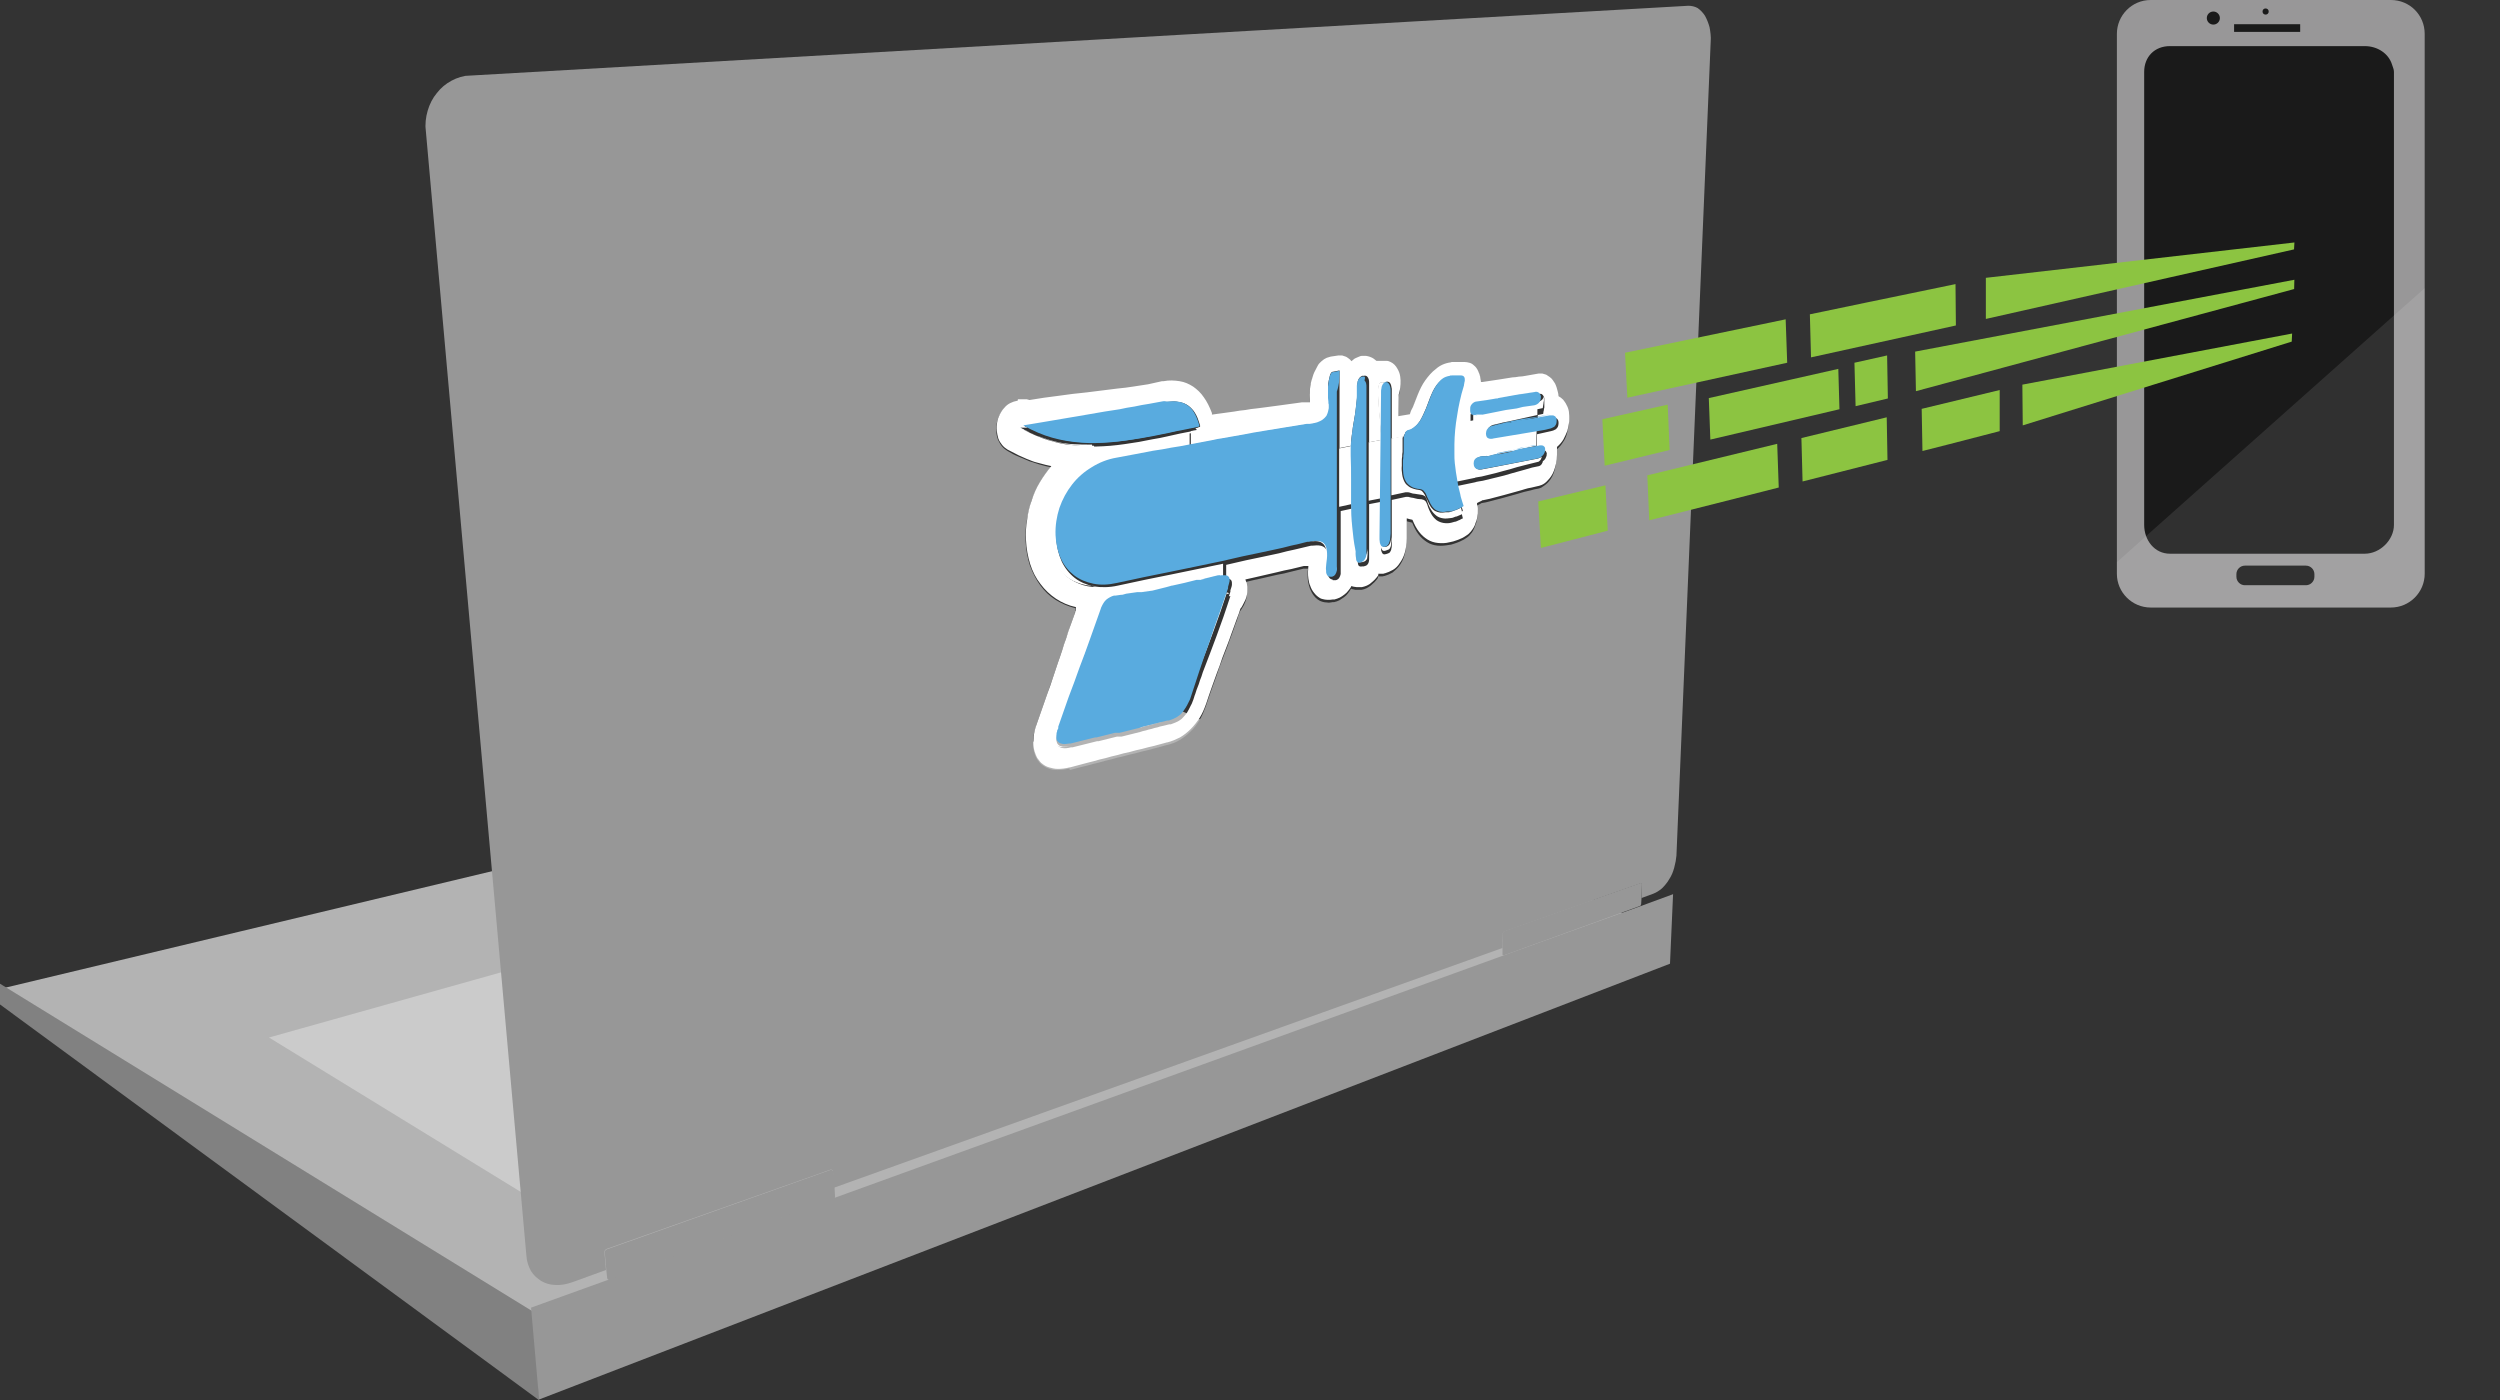
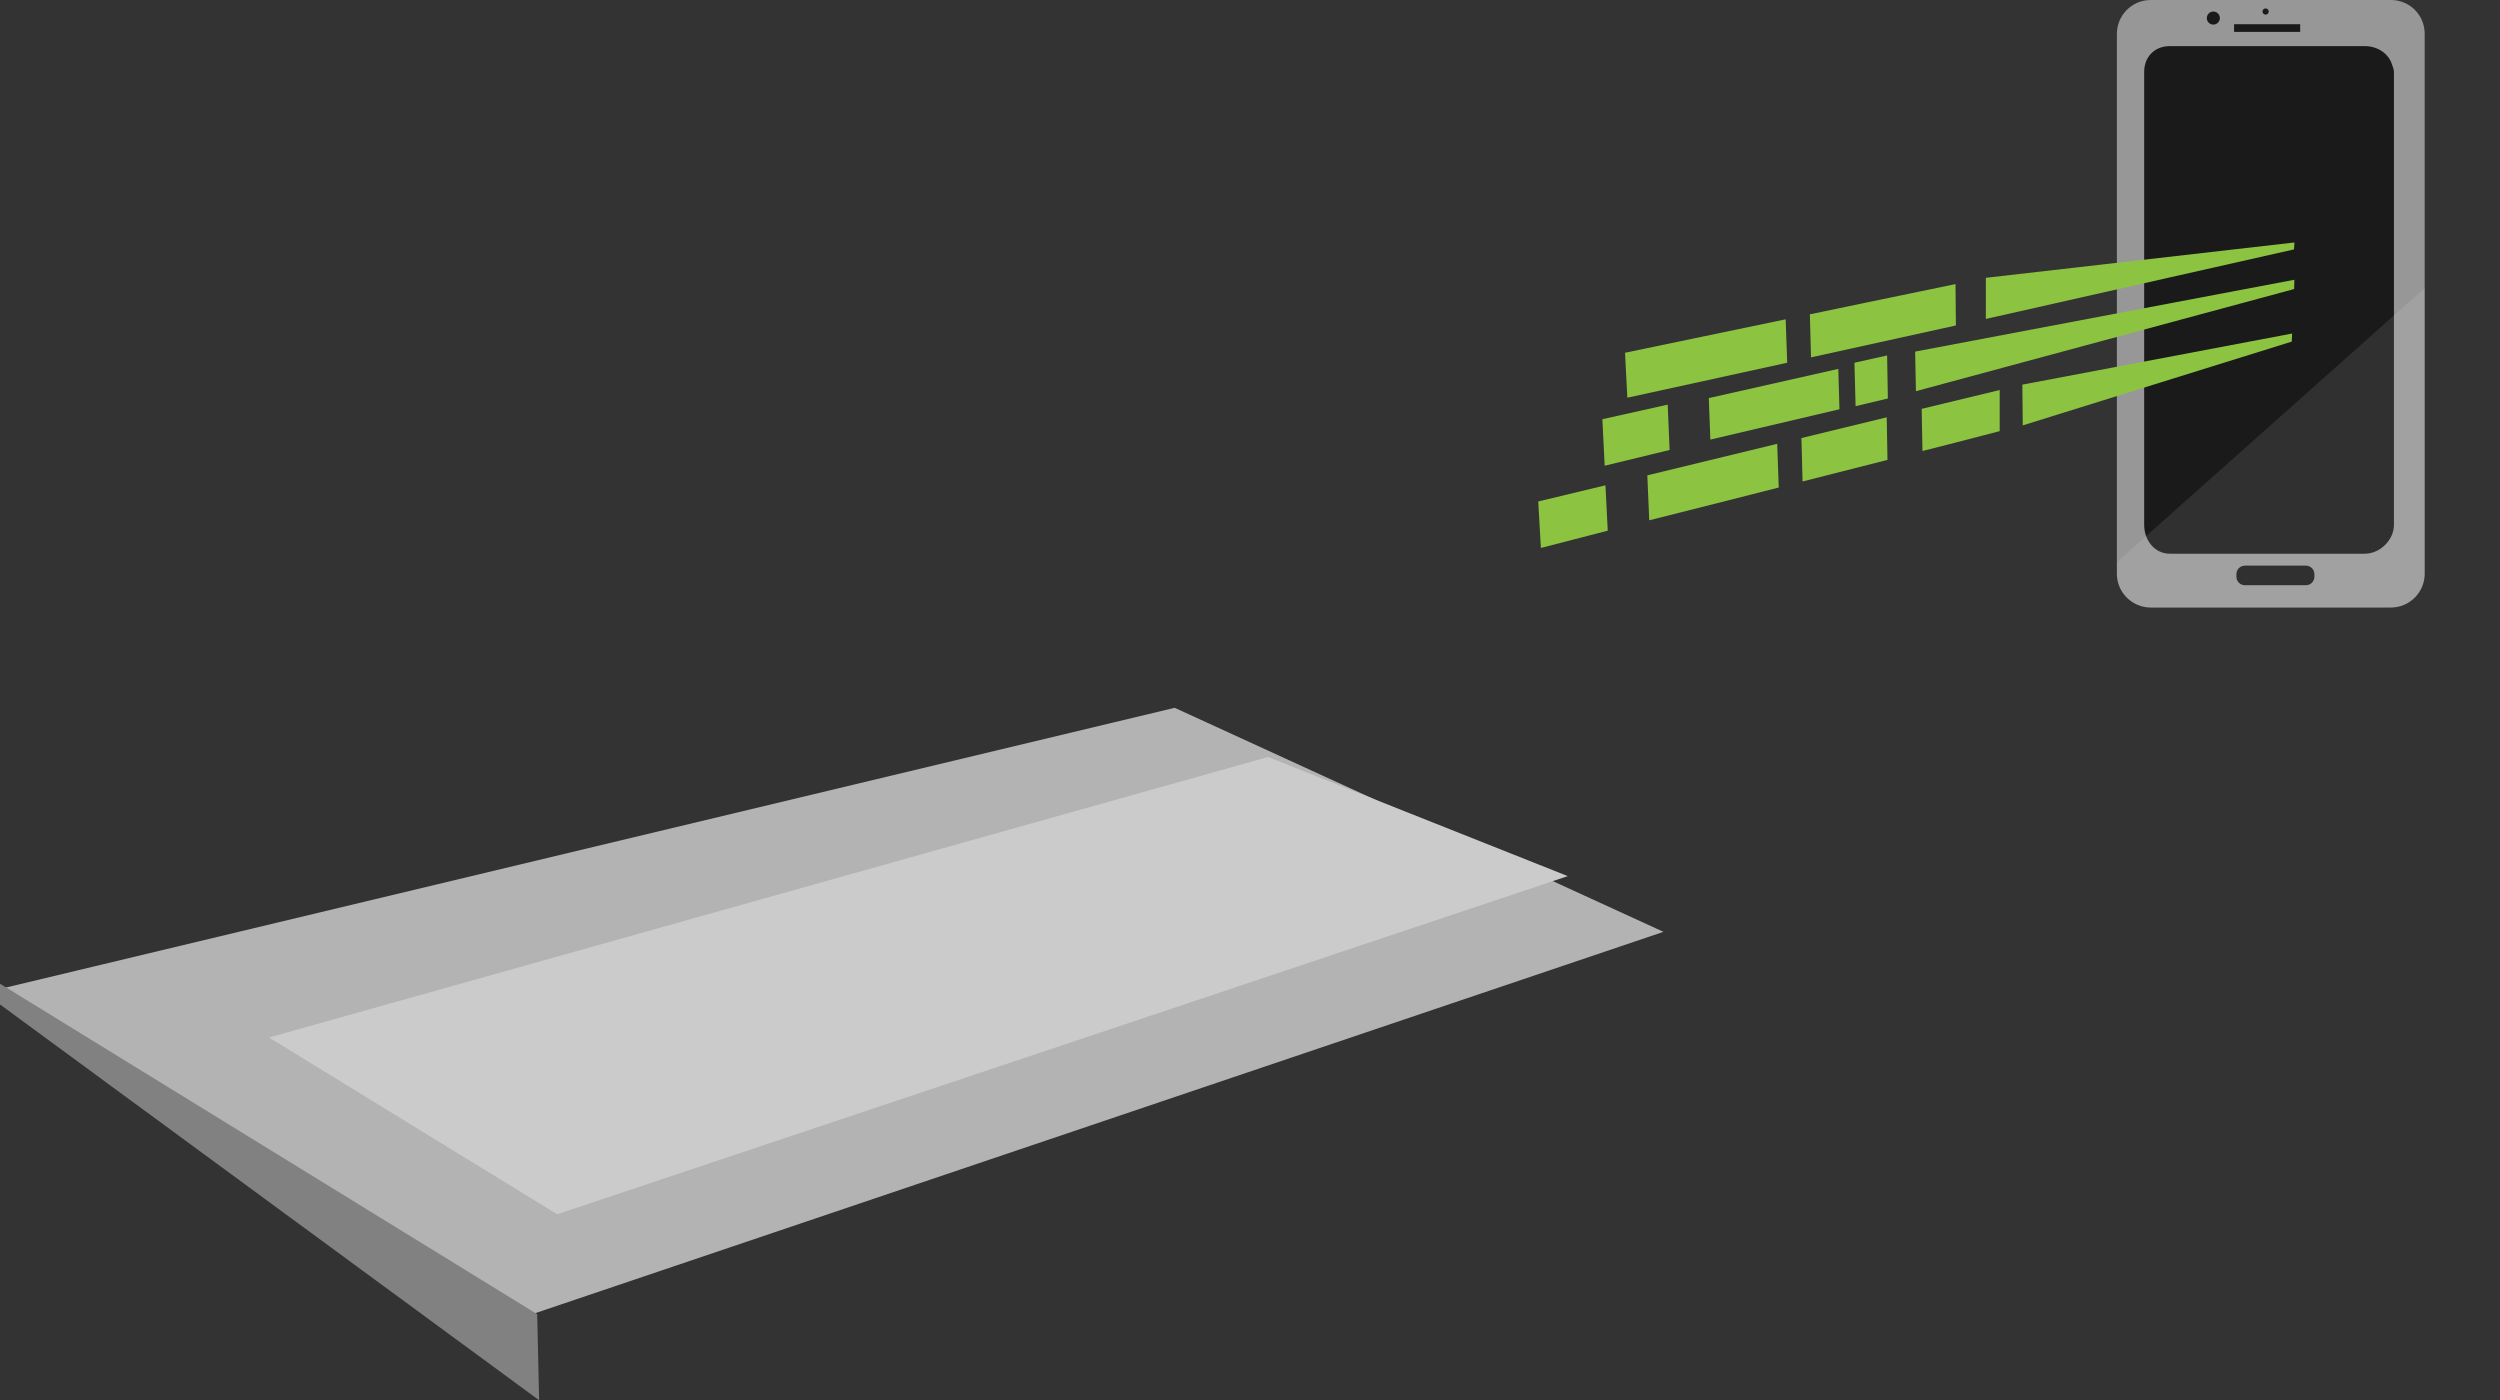
<svg xmlns="http://www.w3.org/2000/svg" xmlns:xlink="http://www.w3.org/1999/xlink" version="1.1" id="Layer_1" x="0px" y="0px" viewBox="0 0 650.6 364.4" style="enable-background:new 0 0 650.6 364.4;" xml:space="preserve">
  <rect x="0" y="0" width="650.6" height="364.4" fill="#333333" stroke="none" />
  <style type="text/css">
	.st0{fill:#989798;}
	.st1{fill:#1A1A1A;}
	.st2{opacity:0.1;fill:#FFFFFF;}
	.st3{fill:#B3B3B3;}
	.st4{fill:#818181;}
	.st5{fill:#CBCBCB;}
	.st6{enable-background:new    ;}
	.st7{clip-path:url(#SVGID_2_);}
	.st8{fill:#979797;}
	.st9{fill:#FFFFFF;}
	.st10{fill:#59ABDF;}
	.st11{clip-path:url(#SVGID_4_);}
	.st12{fill:#8CC441;}
</style>
  <g>
    <g>
      <g>
        <g>
          <path class="st0" d="M631,8.8v140.5c0,4.8-3.9,8.8-8.8,8.8h-62.5c-4.8,0-8.8-3.9-8.8-8.8V8.8c0-4.8,3.9-8.8,8.8-8.8h62.5      C627.1,0,631,3.9,631,8.8z" />
        </g>
      </g>
      <g>
        <g>
          <path class="st1" d="M623,18.7v117.9c0,3.9-3.6,7.5-7.6,7.5h-50.7c-4,0-6.7-3.5-6.7-7.5V18.7c0-3.9,2.7-6.7,6.7-6.7h50.7      c3.3,0,6.2,1.9,7.1,4.8C622.7,17.5,623,18,623,18.7z" />
        </g>
      </g>
    </g>
    <path class="st1" d="M600.1,152.3h-15.9c-1.2,0-2.2-1-2.2-2.2v-0.7c0-1.2,1-2.2,2.2-2.2h15.9c1.2,0,2.2,1,2.2,2.2v0.7   C602.3,151.3,601.3,152.3,600.1,152.3z" />
    <path class="st2" d="M631,75v74.3c0,4.8-3.9,8.8-8.8,8.8h-62.5c-4.8,0-8.8-3.9-8.8-8.8v-3l7.5-6.7L623,82.1L631,75z" />
    <rect x="581.4" y="6.3" class="st1" width="17.2" height="2" />
    <circle class="st1" cx="589.6" cy="3" r="0.8" />
    <circle class="st1" cx="576" cy="4.7" r="1.7" />
  </g>
  <g>
    <polygon class="st3" points="138.8,341.9 432.9,242.5 305.7,184.2 1.1,257.1  " />
    <polyline class="st4" points="0,256 0,261.4 140.3,364.4 139.8,342  " />
    <polygon class="st5" points="145,316 70,270 330,197 408,228  " />
    <g>
      <g>
        <g class="st6">
          <defs>
-             <polygon id="SVGID_1_" class="st6" points="140.3,364.2 109.6,20.4 445.6,1.1 435.1,250.6      " />
-           </defs>
+             </defs>
          <clipPath id="SVGID_2_">
            <use xlink:href="#SVGID_1_" style="overflow:visible;" />
          </clipPath>
          <g class="st7">
            <g>
              <g>
                <g>
                  <path class="st8" d="M278.3,200c-1.2,0.3-2.2,0.4-3.1,0.4c-0.9,0-1.7-0.1-2.3-0.4c-0.7-0.2-1.2-0.6-1.7-0.9          c-0.5-0.4-0.8-0.8-1.1-1.2c-0.2-0.3-0.5-0.8-0.7-1.3c-0.2-0.5-0.4-1.2-0.5-1.9c-0.1-0.8-0.1-1.6,0-2.6          c0.1-1,0.4-2.1,0.8-3.4c0.5-1.3,0.9-2.7,1.4-4c0.5-1.3,0.9-2.7,1.4-4c0.5-1.3,0.9-2.7,1.4-4c0.4-1.3,0.9-2.6,1.3-3.9          c0.4-1.1,0.7-2.1,1.1-3.2c0.4-1.1,0.7-2.2,1.1-3.3c0.4-1.1,0.8-2.2,1.1-3.3c0.4-1.1,0.8-2.2,1.2-3.3c0-0.1,0-0.1,0-0.2          c0-0.1,0-0.1,0.1-0.2c0-0.1,0-0.1,0.1-0.2c0-0.1,0-0.1,0-0.2l0-0.6c-1.9-0.5-3.6-1.2-5.2-2.2c-1.6-1-2.9-2.3-4-3.8          c-1.1-1.5-2-3.3-2.7-5.2c-0.6-1.9-1-4-1.1-6.3c-0.1-1.8,0-3.5,0.3-5.2c0.3-1.7,0.7-3.4,1.2-5.1c0.6-1.6,1.3-3.2,2.1-4.7          c0.9-1.5,1.8-2.9,3-4.2c-1-0.2-1.9-0.4-2.9-0.7c-1-0.3-1.9-0.6-2.8-0.9c-0.9-0.4-1.9-0.8-2.8-1.2c-1-0.4-1.9-0.9-2.9-1.5          c-0.5-0.3-1-0.7-1.4-1.2c-0.4-0.5-0.7-1.1-1-1.7c-0.2-0.6-0.4-1.3-0.4-2c-0.1-0.7,0-1.5,0.1-2.2c0.1-0.7,0.4-1.5,0.7-2.1          c0.3-0.6,0.7-1.2,1.2-1.7c0.5-0.5,1-0.9,1.5-1.2c0.6-0.3,1.2-0.5,1.8-0.6c0.1,0,0.2,0,0.2,0c0.1,0,0.1,0,0.2,0          c0.1,0,0.2,0,0.4,0c0.2,0,0.4,0,0.7,0l0.5,0c0.1,0,0.2,0,0.3,0c0.1,0,0.2,0,0.3,0c0.1,0,0.2,0,0.3,0.1c0.1,0,0.2,0,0.3,0.1          c1.3-0.2,2.6-0.4,3.8-0.6c1.3-0.2,2.5-0.3,3.8-0.5c1.3-0.2,2.5-0.3,3.7-0.5c1.2-0.2,2.5-0.3,3.7-0.4c1.3-0.2,2.7-0.3,4-0.5          c1.3-0.2,2.7-0.3,4-0.5c1.3-0.2,2.7-0.4,4-0.5c1.3-0.2,2.6-0.4,3.9-0.6c0.3-0.1,0.6-0.1,0.9-0.2c0.3-0.1,0.6-0.1,0.9-0.2          c0.3-0.1,0.6-0.1,0.9-0.2c0.3-0.1,0.6-0.1,0.9-0.2c0,0,0,0,0.1,0c0,0,0,0,0.1,0c0,0,0.1,0,0.1,0c0,0,0.1,0,0.1,0          c1.5-0.2,2.9-0.2,4.2,0c1.3,0.2,2.5,0.7,3.5,1.4c1.1,0.7,2,1.6,2.8,2.8c0.8,1.2,1.5,2.5,2.1,4.1c0,0,0,0,0,0.1          c0,0,0,0,0,0.1c0,0,0,0,0,0.1c0,0,0,0,0,0.1c1-0.1,2-0.3,2.9-0.4c1-0.1,1.9-0.3,2.9-0.4c1-0.1,1.9-0.3,2.9-0.4          c1-0.1,1.9-0.2,2.8-0.4c1-0.1,2.1-0.3,3.1-0.4c1-0.1,2-0.3,3-0.4c1-0.1,2-0.3,2.9-0.4c1-0.1,1.9-0.3,2.9-0.4          c0.1,0,0.2,0,0.3,0c0.1,0,0.2,0,0.3,0c0.1,0,0.2,0,0.3,0s0.2,0,0.3,0c0.1,0,0.1,0,0.2,0c0.1,0,0.1,0,0.2,0          c0.1,0,0.1,0,0.2,0c0.1,0,0.1,0,0.2,0c0-0.6-0.1-1.3,0-2c0-0.7,0.1-1.4,0.2-2.2c0.1-0.8,0.3-1.6,0.6-2.4          c0.3-0.8,0.7-1.7,1.1-2.5c0.2-0.4,0.5-0.8,0.7-1.1c0.3-0.3,0.6-0.6,0.9-0.8c0.3-0.2,0.6-0.4,1-0.6c0.3-0.2,0.7-0.3,1-0.3          l2-0.3c0.3-0.1,0.7-0.1,1,0c0.3,0,0.6,0.1,0.9,0.3c0.3,0.1,0.6,0.3,0.8,0.5c0.3,0.2,0.5,0.4,0.7,0.7          c0.2-0.2,0.4-0.4,0.6-0.5c0.2-0.2,0.4-0.3,0.7-0.4c0.2-0.1,0.5-0.2,0.7-0.3c0.2-0.1,0.5-0.1,0.7-0.2l0.1,0          c0.1,0,0.3,0,0.6,0c0.3,0,0.6,0,0.9,0.1c0.3,0.1,0.7,0.2,1.1,0.4c0.4,0.2,0.7,0.4,1.1,0.8c0,0,0.1,0,0.1,0c0,0,0.1,0,0.1,0          s0.1,0,0.1,0c0,0,0.1,0,0.1,0c0.1,0,0.1,0,0.2,0c0.1,0,0.1,0,0.2,0s0.1,0,0.2,0c0.1,0,0.1,0,0.2,0l0.1,0          c0.4-0.1,0.9-0.1,1.3,0c0.4,0,0.8,0.2,1.1,0.3c0.4,0.2,0.7,0.4,1,0.7c0.3,0.3,0.6,0.6,0.8,1.1c0.4,0.7,0.6,1.3,0.7,2          c0.1,0.7,0.1,1.3,0.1,1.9c0,0.6-0.1,1.2-0.2,1.6c-0.1,0.5-0.2,0.9-0.3,1.2l0,0l-0.1,5.6l3-0.5c0.1-0.2,0.1-0.4,0.2-0.6          s0.1-0.3,0.2-0.5c0.1-0.1,0.1-0.3,0.2-0.4c0.1-0.1,0.1-0.3,0.2-0.4c0.3-1,0.8-2.1,1.3-3.3c0.5-1.2,1.1-2.4,1.9-3.6          c0.8-1.1,1.7-2.2,2.8-3c1.1-0.8,2.4-1.4,3.8-1.7c0.2,0,0.3,0,0.5-0.1c0.2,0,0.3,0,0.5,0c0.2,0,0.3,0,0.5,0          c0.2,0,0.3,0,0.5,0c0.1,0,0.1,0,0.2,0c0.1,0,0.1,0,0.2,0s0.1,0,0.2,0c0.1,0,0.1,0,0.2,0c0.2,0,0.6,0,0.9,0          c0.4,0,0.8,0.1,1.2,0.2c0.4,0.1,0.8,0.4,1.2,0.7c0.4,0.4,0.8,0.9,1.1,1.5c0.1,0.2,0.2,0.4,0.3,0.7c0.1,0.2,0.1,0.4,0.2,0.7          c0.1,0.2,0.1,0.4,0.1,0.7c0,0.2,0,0.4,0.1,0.7c0,0,0.1,0,0.1,0c0,0,0.1,0,0.1,0c0,0,0.1,0,0.1,0c0,0,0.1,0,0.1,0          c0.7-0.1,1.3-0.2,2-0.3c0.7-0.1,1.3-0.2,2-0.3c0.7-0.1,1.3-0.2,1.9-0.3c0.6-0.1,1.3-0.2,1.9-0.3c0.6-0.1,1.1-0.2,1.7-0.2          c0.6-0.1,1.1-0.2,1.7-0.2c0.6-0.1,1.1-0.2,1.7-0.3c0.6-0.1,1.1-0.2,1.7-0.3c0.4-0.1,0.7-0.1,1,0c0.3,0,0.7,0.1,1,0.3          c0.3,0.1,0.6,0.3,0.9,0.6c0.3,0.2,0.6,0.5,0.8,0.8c0.2,0.3,0.4,0.6,0.6,0.9c0.2,0.3,0.3,0.7,0.4,1c0.1,0.4,0.2,0.7,0.3,1.1          c0.1,0.4,0.1,0.8,0.2,1.2c0.4,0.2,0.9,0.5,1.2,0.9c0.4,0.4,0.7,0.8,0.9,1.4c0.2,0.5,0.4,1.1,0.6,1.7          c0.1,0.6,0.2,1.3,0.1,2.1c0,0.1,0,0.5-0.1,1c-0.1,0.5-0.2,1.2-0.4,1.9c-0.2,0.7-0.5,1.5-1,2.2c-0.4,0.7-1,1.4-1.7,2          c0,0.1,0,0.2,0,0.4c0,0.1,0,0.2,0,0.4c0,0.1,0,0.2,0,0.4c0,0.1,0,0.3,0,0.4c0,0,0,0,0,0.1c0,0,0,0,0,0.1c0,0,0,0,0,0.1          c0,0,0,0,0,0.1c-0.1,1.7-0.4,3.1-0.8,4.2c-0.4,1.1-1,1.9-1.6,2.5c-0.6,0.6-1.2,0.9-1.6,1.2c-0.5,0.2-0.8,0.3-1,0.3          c-0.6,0.1-1.1,0.2-1.7,0.4c-0.6,0.1-1.1,0.3-1.7,0.4c-0.6,0.2-1.2,0.3-1.7,0.5c-0.6,0.2-1.2,0.3-1.8,0.5          c-0.6,0.2-1.2,0.3-1.8,0.5c-0.6,0.2-1.2,0.3-1.9,0.5c-0.6,0.2-1.3,0.3-1.9,0.5c-0.6,0.2-1.3,0.3-1.9,0.4c0,0-0.1,0-0.1,0          s-0.1,0-0.1,0.1c-0.1,0-0.1,0-0.2,0.1c-0.1,0-0.1,0-0.2,0.1c-0.1,0-0.1,0.1-0.2,0.1c-0.1,0-0.1,0.1-0.2,0.1          c-0.1,0-0.1,0.1-0.2,0.1c-0.1,0-0.1,0.1-0.2,0.1c0,0,0,0.1,0,0.1s0,0.1,0,0.1c0,0,0,0.1,0,0.1c0,0,0,0.1,0,0.1          c0.1,0.4,0.2,0.7,0.2,1.1c0,0.4,0.1,0.8,0,1.2c0,0.4-0.1,0.8-0.2,1.3c-0.1,0.4-0.2,0.8-0.4,1.2c-0.1,0.4-0.3,0.8-0.5,1.2          c-0.2,0.4-0.4,0.7-0.7,1c-0.2,0.3-0.5,0.6-0.8,0.8c-0.3,0.2-0.6,0.4-0.9,0.6c-0.3,0.2-0.7,0.3-1,0.5c-0.3,0.1-0.6,0.3-1,0.4          c-0.3,0.1-0.6,0.2-0.9,0.3c-0.3,0.1-0.6,0.2-0.9,0.2c-1.1,0.2-2.2,0.3-3.1,0.2c-1-0.1-1.9-0.4-2.7-0.9          c-0.8-0.5-1.6-1.2-2.2-2c-0.7-0.9-1.2-1.9-1.7-3.1c-0.1,0-0.3,0-0.4-0.1c-0.1,0-0.3,0-0.4-0.1c-0.1,0-0.2,0-0.4-0.1          c-0.1,0-0.2,0-0.3-0.1c0,0.4,0,0.8,0,1.3c0,0.4,0,0.9,0,1.3c0,0.4,0,0.9,0,1.3c0,0.4,0,0.9,0,1.3c0,1.4-0.2,2.7-0.5,3.7          c-0.3,1.1-0.8,2-1.3,2.7c-0.5,0.7-1.2,1.3-1.8,1.8c-0.7,0.4-1.4,0.7-2.1,0.9l-0.1,0c-0.1,0-0.3,0.1-0.4,0.1          c-0.1,0-0.3,0-0.4,0c-0.1,0-0.2,0-0.4,0c-0.1,0-0.2,0-0.4,0c0,0,0,0,0,0.1c0,0,0,0,0,0.1c0,0,0,0,0,0.1c0,0,0,0,0,0.1          c-0.3,0.4-0.6,0.8-0.9,1.1c-0.3,0.3-0.7,0.6-1,0.9c-0.4,0.3-0.7,0.5-1.1,0.7c-0.4,0.2-0.8,0.3-1.3,0.4c0,0-0.1,0-0.1,0          c0,0-0.1,0-0.1,0c0,0-0.1,0-0.1,0c0,0-0.1,0-0.1,0c-0.1,0-0.2,0-0.4,0c-0.2,0-0.3,0-0.5,0c-0.2,0-0.4,0-0.7-0.1          c-0.2,0-0.5-0.1-0.7-0.2c-0.2,0.4-0.5,0.8-0.8,1.2c-0.3,0.4-0.6,0.7-1,1c-0.4,0.3-0.8,0.5-1.2,0.8c-0.4,0.2-0.9,0.4-1.4,0.5          c0,0-0.1,0-0.1,0c0,0-0.1,0-0.1,0c0,0-0.1,0-0.1,0c0,0-0.1,0-0.1,0c-0.5,0.1-1,0.2-1.4,0.1c-0.5,0-0.9-0.1-1.3-0.2          c-0.4-0.1-0.8-0.3-1.2-0.6c-0.4-0.3-0.7-0.6-1-1c-0.4-0.5-0.7-1.1-1-1.8c-0.2-0.6-0.4-1.3-0.5-1.9c-0.1-0.6-0.1-1.3-0.1-1.8          c0-0.6,0-1.1,0.1-1.5c-0.1,0-0.1,0-0.2,0c-0.1,0-0.1,0-0.2,0c-0.1,0-0.1,0-0.2,0s-0.1,0-0.2,0c0,0-0.1,0-0.1,0          c0,0-0.1,0-0.1,0c0,0-0.1,0-0.1,0c0,0-0.1,0-0.1,0c-1.1,0.3-2.2,0.5-3.3,0.8c-1.1,0.3-2.3,0.6-3.6,0.8          c-1.3,0.3-2.6,0.6-3.9,0.9c-1.4,0.3-2.8,0.6-4.4,1c0.1,0.2,0.2,0.4,0.2,0.6c0.1,0.2,0.1,0.4,0.2,0.6c0,0.2,0.1,0.4,0.1,0.7          c0,0.2,0,0.5,0,0.7c0,0.5,0,1-0.1,1.4c-0.1,0.5-0.2,0.9-0.4,1.3s-0.3,0.8-0.6,1.2c-0.2,0.4-0.5,0.8-0.7,1.1          c-0.3,0.8-0.6,1.5-0.8,2.3c-0.3,0.8-0.6,1.5-0.8,2.2c-0.3,0.7-0.5,1.5-0.8,2.2c-0.3,0.7-0.5,1.4-0.8,2.2          c-0.5,1.3-1,2.6-1.5,3.9c-0.5,1.3-1,2.6-1.4,3.9c-0.5,1.3-0.9,2.6-1.4,3.9c-0.5,1.3-0.9,2.7-1.4,4.1c-0.5,1.3-1,2.6-1.7,3.7          c-0.7,1.1-1.4,2.1-2.3,2.9c-0.8,0.8-1.8,1.6-2.8,2.2c-1,0.6-2.1,1-3.3,1.3l-0.1,0c-1.1,0.3-2.2,0.6-3.3,0.9          c-1.1,0.3-2.2,0.6-3.2,0.8c-1.1,0.3-2.1,0.6-3.2,0.8c-1.1,0.3-2.1,0.6-3.2,0.8c-1,0.3-2.1,0.6-3.1,0.8          c-1,0.3-2.1,0.6-3.1,0.8c-1,0.3-2.1,0.6-3.1,0.8c-1,0.3-2,0.5-3,0.8L278.3,200 M439.4,1.5L122.4,19.6          c-1.8,0.1-3.4,0.6-4.9,1.4c-1.5,0.8-2.8,1.9-3.8,3.2c-1.1,1.3-1.9,2.9-2.4,4.6c-0.5,1.7-0.7,3.5-0.5,5.4L137,326.9          c0.1,1.5,0.6,2.8,1.2,3.9c0.7,1.1,1.6,1.9,2.7,2.6c1.1,0.6,2.3,1,3.7,1c1.4,0.1,2.8-0.2,4.3-0.7l8.8-3.2l-0.4-4.5          c0-0.1,0-0.2,0-0.3c0-0.1,0.1-0.2,0.1-0.3c0.1-0.1,0.1-0.2,0.2-0.2c0.1-0.1,0.2-0.1,0.3-0.2l58.2-20.6c0.1,0,0.2,0,0.3,0          c0.1,0,0.1,0,0.2,0.1c0.1,0,0.1,0.1,0.1,0.2c0,0.1,0.1,0.2,0.1,0.2l0.2,4.2L391,246.7l0.1-3.6c0-0.1,0-0.2,0-0.2          c0-0.1,0.1-0.1,0.1-0.2c0-0.1,0.1-0.1,0.1-0.2c0.1,0,0.1-0.1,0.2-0.1l35.4-12.5c0.1,0,0.1,0,0.2,0c0,0,0.1,0,0.1,0.1          c0,0,0.1,0.1,0.1,0.1c0,0.1,0,0.1,0,0.2l-0.1,3.4l3-1.1c0.8-0.3,1.6-0.8,2.3-1.4c0.7-0.7,1.4-1.5,1.9-2.4          c0.6-0.9,1-1.9,1.3-3c0.3-1.1,0.5-2.2,0.6-3.3l8.9-211.7c0.1-1.3-0.1-2.6-0.3-3.7c-0.3-1.1-0.7-2.1-1.2-3          c-0.5-0.8-1.2-1.5-1.9-2C441.1,1.7,440.2,1.5,439.4,1.5" />
                  <path class="st8" d="M426.9,229.8l-35.4,12.5c-0.1,0-0.1,0.1-0.2,0.1c-0.1,0-0.1,0.1-0.1,0.2c0,0.1-0.1,0.1-0.1,0.2          c0,0.1,0,0.2,0,0.2l-0.1,3.6l0,1.6c0,0.1,0,0.1,0,0.2c0,0.1,0.1,0.1,0.1,0.1c0,0,0.1,0.1,0.1,0.1s0.1,0,0.2,0l35.3-12.8          c0.1,0,0.1-0.1,0.2-0.1s0.1-0.1,0.1-0.2c0-0.1,0.1-0.1,0.1-0.2s0-0.1,0-0.2l0.1-1.5l0.1-3.4c0-0.1,0-0.1,0-0.2          c0-0.1,0-0.1-0.1-0.1c0,0-0.1-0.1-0.1-0.1C427,229.8,427,229.8,426.9,229.8" />
                  <path class="st8" d="M216.3,304.4L158,325.1c-0.1,0-0.2,0.1-0.3,0.2c-0.1,0.1-0.2,0.1-0.2,0.2c-0.1,0.1-0.1,0.2-0.1,0.3          c0,0.1,0,0.2,0,0.3l0.4,4.5l0.2,1.9c0,0.1,0,0.2,0.1,0.3c0,0.1,0.1,0.1,0.2,0.2s0.2,0.1,0.2,0.1s0.2,0,0.3,0l58-21          c0.1,0,0.2-0.1,0.2-0.1c0.1-0.1,0.1-0.1,0.2-0.2c0.1-0.1,0.1-0.2,0.1-0.3c0-0.1,0-0.2,0-0.3l-0.1-1.9l-0.2-4.2          c0-0.1,0-0.2-0.1-0.2c0-0.1-0.1-0.1-0.1-0.2c-0.1,0-0.1-0.1-0.2-0.1C216.5,304.4,216.4,304.4,216.3,304.4" />
                  <polyline class="st8" points="435.4,232.7 426.7,235.9 391.4,248.6 216.7,311.9 158.7,332.9 138.2,340.3 140.3,364.2           434.6,250.8 435.4,232.7         " />
-                   <path class="st9" d="M285,192.4c-0.4,0.1-0.8,0.2-1.2,0.3c-0.4,0.1-0.8,0.2-1.2,0.3c-0.4,0.1-0.8,0.2-1.2,0.3          c-0.4,0.1-0.8,0.2-1.2,0.3c0.4-0.1,0.8-0.2,1.2-0.3c0.4-0.1,0.8-0.2,1.2-0.3c0.4-0.1,0.8-0.2,1.2-0.3          C284.2,192.6,284.6,192.5,285,192.4 M296.4,189.4c0.5-0.1,1-0.2,1.5-0.4c0.5-0.1,1-0.2,1.5-0.4c0.5-0.1,1-0.2,1.5-0.4          c0.5-0.1,1-0.2,1.5-0.4c-0.4,0.1-0.8,0.2-1.2,0.3c-0.4,0.1-0.8,0.2-1.2,0.3c-0.4,0.1-0.8,0.2-1.2,0.3          c-0.4,0.1-0.8,0.2-1.2,0.3c-0.1,0-0.2,0-0.3,0.1c-0.1,0-0.2,0-0.3,0.1c-0.1,0-0.2,0-0.3,0.1          C296.6,189.4,296.5,189.4,296.4,189.4 M319.5,154.2C319.5,154.2,319.5,154.2,319.5,154.2          C319.5,154.2,319.4,154.2,319.5,154.2c-0.1,0.1-0.1,0.1-0.1,0.2s0,0.1,0,0.1l0,0.1l0.5-0.1c0,0,0,0-0.1,0c0,0,0-0.1-0.1-0.1          C319.7,154.3,319.6,154.2,319.5,154.2C319.6,154.2,319.5,154.2,319.5,154.2 M319.3,154.2l-0.4,0.1c-0.6,1.6-1.2,3.3-1.7,4.9          c-0.6,1.6-1.1,3.3-1.7,4.9c-0.6,1.6-1.1,3.3-1.7,4.9c-0.6,1.7-1.1,3.3-1.7,5c0.6-1.6,1.2-3.2,1.8-4.7          c0.6-1.6,1.2-3.2,1.8-4.8c0.6-1.6,1.2-3.3,1.8-5C318.1,157.8,318.7,156,319.3,154.2 M341.1,140.9c0.8-0.1,1.5-0.1,2,0          c0.6,0.1,1,0.4,1.4,0.8c0.3,0.4,0.6,1,0.7,1.7c0.1,0.7,0.1,1.6,0,2.7c0,0.3-0.1,0.7-0.1,1.1c0,0.4,0,0.8,0,1.1          c0.1,0.4,0.1,0.7,0.3,0.9c0.2,0.2,0.4,0.4,0.7,0.5c-0.2-0.1-0.3-0.4-0.4-0.6c-0.1-0.3-0.1-0.6-0.1-0.9c0-0.3,0-0.7,0-1.1          c0-0.3,0.1-0.7,0.1-1c0.1-1.2,0.2-2.2,0.1-3c-0.1-0.8-0.3-1.4-0.7-1.8c-0.4-0.4-0.9-0.6-1.5-0.7          C342.9,140.6,342.1,140.7,341.1,140.9 M351.5,116.1l-3,0.6c0,1.3,0,2.5,0,3.8c0,1.3,0,2.5,0,3.8c0,1.3,0,2.5,0,3.8          c0,1.3,0,2.5,0,3.8l3.2-0.7c0,1.2,0,2.3,0.1,3.3c0,1,0.1,2,0.2,3c0.1,1,0.2,2,0.3,3c0.1,1,0.3,2.1,0.5,3.2          c0.1,0.3,0.1,0.7,0.1,1c0,0.3,0,0.7,0.1,0.9c0,0.3,0.1,0.5,0.3,0.6c0.2,0.1,0.4,0.2,0.8,0.1c0,0,0.1,0,0.1,0c0,0,0,0,0.1,0          s0,0,0.1,0c0,0,0,0,0.1,0c0.4-0.1,0.7-0.2,0.9-0.4c0.2-0.2,0.4-0.4,0.4-0.7s0.1-0.6,0.1-0.9c0-0.3,0-0.7,0-1.1          c0-0.7,0-1.4,0-2.1c0-0.7,0-1.3,0-2c0-0.6,0-1.3,0-1.9c0-0.6,0-1.3,0-1.9c0,0.3,0,0.6,0,0.9c0,0.3,0,0.6,0,0.9          c0,0.3,0,0.6,0,0.9c0,0.3,0,0.6,0,0.9c0,0.2,0,0.4,0,0.6c0,0.2,0,0.4,0,0.6c0,0.2,0,0.4,0,0.6c0,0.2,0,0.4,0,0.6          c0,0,0,0,0,0s0,0,0,0s0,0,0,0s0,0,0,0c0,0,0,0.1,0,0.1s0,0.1,0,0.1c0,0,0,0.1,0,0.1c0,0,0,0.1,0,0.1c0,0.4,0,0.7,0,1.1          c0,0.4-0.1,0.7-0.2,1.1s-0.2,0.6-0.5,0.8c-0.2,0.2-0.5,0.4-0.9,0.5c0,0,0,0,0,0c0,0,0,0,0,0c0,0,0,0,0,0c0,0,0,0,0,0h0          c0,0,0,0,0,0c0,0,0,0,0,0s0,0,0,0s0,0,0,0c-0.4,0.1-0.7,0-0.8-0.2c-0.2-0.2-0.3-0.5-0.3-0.9c0-0.4-0.1-0.8-0.1-1.2          c0-0.4,0-0.8-0.1-1.1c-0.4-1.9-0.6-3.9-0.8-5.9c-0.2-2-0.2-4-0.3-6.1c0-2,0-4.1,0-6.2c0-2.1,0-4.1-0.1-6.2          c0-0.1,0-0.2,0-0.3c0-0.1,0-0.2,0-0.3c0-0.1,0-0.2,0-0.3c0-0.1,0-0.2,0-0.3c0-0.1,0-0.1,0-0.2c0-0.1,0-0.1,0-0.2          c0-0.1,0-0.1,0-0.2S351.5,116.1,351.5,116.1 M365.2,113.5l-3.1,0.6c0,0.5,0,1,0,1.6c0,0.5,0,1,0,1.5c0,0.5,0,1,0,1.5          c0,0.5,0,1,0,1.5c0,1,0,2,0,3c0,1,0,2,0,3c0,1,0,2,0,3c0,1,0,2,0,3c0-0.3,0-0.6,0-0.9c0-0.3,0-0.6,0-0.9c0-0.3,0-0.6,0-0.8          c0-0.3,0-0.5,0-0.7l3.7-0.8c0.2,0,0.4,0,0.6,0c0.2,0,0.5,0.1,0.8,0.2c0.3,0.1,0.6,0.2,1,0.2c0.4,0.1,0.8,0.1,1.3,0.2          c0.2,0,0.4,0.1,0.6,0.1c0.2,0.1,0.4,0.1,0.5,0.2c0.2,0.1,0.3,0.2,0.4,0.4c0.1,0.2,0.2,0.4,0.3,0.6c0.3,1,0.6,1.9,1.1,2.6          c0.4,0.7,0.9,1.2,1.4,1.6c0.5,0.4,1.1,0.6,1.8,0.7c0.6,0.1,1.3,0,2.1-0.1c0.2,0,0.5-0.1,0.7-0.2c0.2-0.1,0.5-0.2,0.7-0.2          c0.2-0.1,0.5-0.2,0.7-0.3c0.3-0.1,0.5-0.2,0.8-0.4c0-0.1-0.1-0.3-0.1-0.4c0-0.1-0.1-0.3-0.1-0.4c0-0.1-0.1-0.3-0.1-0.4          c0-0.1-0.1-0.2-0.1-0.4c-0.3,0.1-0.5,0.3-0.8,0.4c-0.3,0.1-0.5,0.2-0.8,0.3c-0.3,0.1-0.5,0.2-0.8,0.3          c-0.2,0.1-0.5,0.1-0.7,0.2c0,0,0,0-0.1,0s0,0-0.1,0c0,0,0,0-0.1,0s0,0-0.1,0l0,0c0,0,0,0-0.1,0s0,0-0.1,0c0,0,0,0-0.1,0          c0,0,0,0-0.1,0c-0.5,0.1-1,0.1-1.5,0.1c-0.5-0.1-0.9-0.2-1.3-0.4c-0.4-0.2-0.8-0.6-1.1-1c-0.3-0.4-0.6-1-0.9-1.7          c0,0,0,0,0,0c0,0,0,0,0,0c0,0,0,0,0,0s0,0,0,0c0-0.1,0-0.1-0.1-0.2c0-0.1,0-0.1-0.1-0.2c0-0.1,0-0.1-0.1-0.2s0-0.1-0.1-0.2          c-0.1-0.2-0.2-0.5-0.3-0.7c-0.1-0.2-0.3-0.4-0.4-0.6c-0.2-0.2-0.3-0.4-0.5-0.5c-0.2-0.1-0.4-0.2-0.6-0.2          c-1-0.1-1.8-0.4-2.4-0.7c-0.6-0.4-1.1-0.8-1.4-1.4c-0.3-0.6-0.5-1.2-0.6-1.9c-0.1-0.7-0.2-1.5-0.1-2.3c0-0.4,0-0.8,0-1.2          c0-0.4,0-0.8,0.1-1.2c0-0.4,0-0.8,0.1-1.2c0-0.4,0-0.8,0-1.2c0-0.1,0-0.2,0-0.3c0-0.1,0-0.2,0-0.3c0-0.1,0-0.2,0-0.3          c0-0.1,0-0.2,0-0.3c0,0,0-0.1,0-0.1c0,0,0-0.1,0-0.1c0,0,0-0.1,0-0.1s0-0.1,0-0.1c0-0.1,0-0.2,0-0.3c0-0.1,0-0.2,0-0.3          c0-0.1,0-0.2,0-0.3C365.2,113.7,365.2,113.6,365.2,113.5 M380.6,99.9c0,0.1,0,0.1,0,0.2c0,0.1,0,0.1,0,0.2          c0,0.1,0,0.1-0.1,0.2c0,0.1,0,0.1-0.1,0.2c-0.4,1.3-0.7,2.6-1,3.8c-0.3,1.3-0.5,2.5-0.7,3.8c-0.2,1.3-0.3,2.5-0.5,3.7          c-0.1,1.2-0.2,2.5-0.2,3.7c0,0.8,0,1.6,0,2.5c0,0.8,0.1,1.6,0.1,2.4c0.1,0.8,0.2,1.6,0.3,2.4c0.1,0.8,0.2,1.6,0.4,2.4l4.8-1          c0.1,0,0.2,0,0.3-0.1c0.1,0,0.3-0.1,0.5-0.1c0.2,0,0.4-0.1,0.6-0.1c0.2,0,0.4-0.1,0.6-0.1l0,0c1.2-0.3,2.4-0.6,3.7-0.9          c1.2-0.3,2.4-0.7,3.7-1c1.2-0.4,2.4-0.7,3.6-1c1.2-0.3,2.4-0.6,3.6-0.9c0.2,0,0.3-0.1,0.4-0.2c0.1-0.1,0.2-0.2,0.3-0.3          c0.1-0.1,0.1-0.2,0.2-0.4s0.1-0.3,0.1-0.4c-0.1,0-0.1,0.1-0.2,0.1c-0.1,0-0.1,0.1-0.2,0.1c-0.1,0-0.2,0.1-0.2,0.1          c-0.1,0-0.2,0-0.2,0.1c-1.2,0.2-2.4,0.5-3.6,0.7c-1.2,0.2-2.4,0.5-3.6,0.7c-1.2,0.2-2.4,0.5-3.6,0.7          c-1.2,0.2-2.4,0.5-3.7,0.7c-0.3,0.1-0.6,0.1-0.8,0.1c-0.3,0-0.5-0.1-0.7-0.2c-0.2-0.1-0.4-0.3-0.5-0.5          c-0.1-0.2-0.2-0.5-0.2-0.9c0,0,0,0,0,0c0,0,0,0,0,0s0,0,0,0c0,0,0,0,0,0c0-0.4,0.1-0.6,0.2-0.9c0.1-0.2,0.3-0.4,0.5-0.5          c0.2-0.1,0.4-0.2,0.7-0.3c0.2-0.1,0.5-0.1,0.7-0.2c0.1,0,0.1,0,0.2,0c0.1,0,0.1,0,0.2,0c0.1,0,0.1,0,0.2,0s0.1,0,0.2,0          c0,0,0.1,0,0.1,0s0.1,0,0.1,0c0,0,0.1,0,0.1,0s0.1,0,0.1,0c0,0,0.1,0,0.1,0s0.1,0,0.1,0s0.1,0,0.1,0s0.1,0,0.1,0          c0.1,0,0.3-0.1,0.4-0.1c0.1,0,0.3-0.1,0.4-0.1c0.1,0,0.3-0.1,0.4-0.1c0.1,0,0.3-0.1,0.4-0.1c0.3-0.1,0.6-0.1,1-0.2          c0.3-0.1,0.6-0.1,1-0.2c0.3-0.1,0.6-0.1,1-0.2c0.3-0.1,0.6-0.1,1-0.2c0.3,0,0.5-0.1,0.8-0.1c0.3-0.1,0.5-0.1,0.8-0.2          c0.3-0.1,0.5-0.1,0.8-0.2c0.3-0.1,0.5-0.1,0.8-0.2c0.3-0.1,0.6-0.1,0.9-0.2c0.3-0.1,0.6-0.1,0.9-0.2          c0.3-0.1,0.6-0.1,0.9-0.2c0.3-0.1,0.6-0.1,0.9-0.2l0.1-4.2c-0.3,0.1-0.6,0.1-0.9,0.2c-0.3,0.1-0.6,0.1-0.9,0.2          c-0.3,0.1-0.6,0.1-0.9,0.2c-0.3,0.1-0.6,0.1-0.9,0.2c-0.6,0.1-1.2,0.2-1.8,0.3c-0.6,0.1-1.2,0.2-1.8,0.3          c-0.6,0.1-1.2,0.2-1.8,0.3c-0.6,0.1-1.2,0.2-1.8,0.3c-0.2,0-0.5,0.1-0.7,0.1c-0.2,0-0.4,0-0.6-0.1c-0.2-0.1-0.4-0.2-0.5-0.4          c-0.1-0.2-0.2-0.4-0.2-0.8c0,0,0,0,0,0c0,0,0,0,0,0c0,0,0,0,0,0c0,0,0,0,0,0c0-0.4,0.1-0.7,0.2-1c0.1-0.3,0.3-0.5,0.5-0.6          c0.2-0.2,0.4-0.3,0.7-0.4c0.3-0.1,0.5-0.1,0.8-0.2c0.1,0,0.2,0,0.4-0.1c0.1,0,0.2,0,0.4-0.1c0.1,0,0.2,0,0.4-0.1          c0.1,0,0.2,0,0.4-0.1c0,0,0,0,0,0c0,0,0,0,0,0c0,0,0,0,0,0c0,0,0,0,0,0c0.2,0,0.3-0.1,0.5-0.1c0.2,0,0.3-0.1,0.5-0.1          c0.2,0,0.3-0.1,0.5-0.1c0.2,0,0.3-0.1,0.5-0.1c0.3-0.1,0.6-0.1,0.9-0.2c0.3-0.1,0.6-0.1,0.9-0.2c0.3-0.1,0.6-0.1,0.9-0.2          c0.3-0.1,0.6-0.1,0.9-0.2c0.3-0.1,0.6-0.1,0.9-0.2c0.3-0.1,0.6-0.1,0.9-0.2c0.3-0.1,0.6-0.1,0.9-0.2          c0.3-0.1,0.6-0.1,0.9-0.2l0-1.5l1.4-0.3c0-0.2,0.1-0.5,0.1-0.7c0-0.2,0.1-0.4,0.1-0.6c0-0.2,0-0.4,0.1-0.5          c0-0.2,0-0.3,0-0.4c0-0.1,0-0.1,0-0.2s0-0.1,0-0.2c0-0.1,0-0.1,0-0.2c0-0.1,0-0.1,0-0.2c-0.1,0.2-0.2,0.4-0.3,0.6          c-0.1,0.2-0.3,0.3-0.4,0.4c-0.2,0.1-0.3,0.2-0.5,0.3c-0.2,0.1-0.4,0.1-0.6,0.2c-0.2,0-0.5,0.1-0.7,0.1          c-0.2,0-0.5,0.1-0.7,0.1c-0.2,0-0.5,0.1-0.7,0.1c-0.2,0-0.5,0.1-0.7,0.1c-0.1,0-0.3,0.1-0.4,0.1c-0.1,0-0.3,0.1-0.4,0.1          c-0.1,0-0.3,0.1-0.4,0.1c-0.1,0-0.3,0.1-0.4,0.1c-0.2,0-0.5,0.1-0.7,0.1c-0.2,0-0.5,0.1-0.7,0.1c-0.2,0-0.5,0.1-0.7,0.1          c-0.2,0-0.5,0.1-0.7,0.1c-0.3,0.1-0.7,0.1-1,0.2c-0.3,0.1-0.7,0.1-1,0.2c-0.3,0.1-0.7,0.1-1,0.2c-0.3,0.1-0.7,0.1-1,0.2          c-0.2,0-0.3,0.1-0.5,0.1c-0.2,0-0.3,0.1-0.5,0.1c-0.2,0-0.3,0.1-0.5,0.1c-0.2,0-0.3,0.1-0.5,0.1c0,0-0.1,0-0.1,0          s-0.1,0-0.1,0c0,0-0.1,0-0.1,0c0,0-0.1,0-0.1,0c0,0-0.1,0-0.1,0c0,0-0.1,0-0.1,0s-0.1,0-0.1,0s-0.1,0-0.1,0          c-0.1,0-0.1,0-0.2,0c-0.1,0-0.1,0-0.2,0c-0.1,0-0.1,0-0.2,0s-0.1,0-0.2,0c-0.2,0-0.3,0-0.5,0.1c-0.2,0-0.3,0-0.5,0          c-0.1,0-0.3-0.1-0.4-0.2c-0.1-0.1-0.2-0.2-0.3-0.4c0,0.1,0,0.2-0.1,0.3s0,0.2,0,0.3c0,0.1,0,0.2,0,0.3s0,0.2,0,0.3          c0,0,0,0.1,0,0.2c0,0.1,0,0.2,0,0.3c0,0.1,0,0.3,0,0.5c0,0.2,0,0.4,0,0.6l-4.2,0.8c0.1-0.7,0.2-1.5,0.3-2.2          c0.1-0.8,0.3-1.6,0.4-2.3c0.1-0.8,0.3-1.6,0.5-2.3c0.2-0.7,0.3-1.4,0.5-2.1c0.1-0.3,0.2-0.6,0.2-0.8          c0.1-0.2,0.1-0.4,0.1-0.6c0-0.2,0-0.3,0-0.4C380.7,100.1,380.7,100,380.6,99.9 M353.2,101.6c0,0.1,0,0.2,0,0.2s0,0.1,0,0.2          c0,0.1,0,0.1,0,0.2c0,0.1,0,0.1,0,0.2c0,0,0,0,0,0c0,0,0,0,0,0c0,0,0,0,0,0c0,0,0,0,0,0c0-0.1,0-0.1,0-0.2          c0-0.1,0-0.1,0-0.2s0-0.1,0-0.2c0-0.1,0-0.1,0-0.2c0,0,0,0,0-0.1s0,0,0-0.1S353.2,101.7,353.2,101.6          C353.2,101.6,353.2,101.6,353.2,101.6 M345.6,102c0,0.2,0,0.4,0,0.6c0,0.2,0,0.4,0,0.6c0,0.2,0,0.4,0.1,0.6          c0,0.2,0.1,0.4,0.1,0.7c0,0.2,0.1,0.4,0.1,0.6c0,0.2,0,0.4,0,0.5c0,0.2,0,0.3,0,0.5c0,0.2,0,0.3,0,0.5          c0-0.2,0.1-0.4,0.1-0.7c0-0.2,0-0.5,0-0.7c0-0.3,0-0.5-0.1-0.8c0-0.3-0.1-0.6-0.1-0.9c0-0.1,0-0.2,0-0.3c0-0.1,0-0.2,0-0.4          c0-0.1,0-0.2,0-0.4C345.7,102.2,345.7,102.1,345.6,102 M359.5,99.5L359.5,99.5c-0.4,0.1-0.6,0.3-0.7,0.6          c-0.1,0.3-0.2,0.8-0.2,1.3c0,0.5,0,1,0,1.5c0,0.5,0.1,1,0.1,1.3c0,0.8,0,1.5,0.1,2.2c0.1,0.7,0.1,1.5,0.2,2.3          c0.1,0.8,0.1,1.7,0.2,2.6c0.1,1,0.1,2,0.1,3.2l-3.1,0.6c0,0.6,0,1.1,0,1.7c0,0.6,0,1.1,0,1.7c0,0.6,0,1.1,0,1.7          c0,0.6,0,1.1,0,1.7c0,0.7,0,1.4,0,2.1c0,0.7,0,1.4,0,2.1c0,0.7,0,1.4,0,2.1c0,0.7,0,1.4,0,2.1l3.1-0.6c0,0.7,0,1.5,0,2.4          c0,0.9,0,1.8,0,2.8c0,1,0,2,0,3c0,1,0,2.1,0,3.1c0,0.3,0,0.7,0,1c0,0.3,0.1,0.6,0.2,0.8c0.1,0.2,0.2,0.4,0.4,0.5          c0.2,0.1,0.4,0.1,0.7,0l0,0c0.3-0.1,0.6-0.2,0.8-0.3c0.2-0.1,0.3-0.3,0.4-0.5s0.2-0.5,0.2-0.7c0-0.3,0-0.6,0.1-0.9          c0-0.1,0-0.3,0-0.4c0-0.1,0-0.3,0-0.4c0-0.1,0-0.3,0-0.4c0-0.1,0-0.3,0-0.4c0,0.3,0,0.7-0.1,1c0,0.3-0.1,0.6-0.2,0.9          c-0.1,0.3-0.2,0.5-0.4,0.7c-0.2,0.2-0.4,0.3-0.7,0.4c0,0,0,0,0,0s0,0,0,0c0,0,0,0,0,0c0,0,0,0,0,0l0,0c0,0,0,0-0.1,0          c0,0,0,0-0.1,0s0,0-0.1,0s0,0-0.1,0c-0.3,0-0.4-0.1-0.6-0.3c-0.2-0.2-0.3-0.4-0.3-0.7c-0.1-0.3-0.1-0.6-0.1-0.9          c0-0.3,0-0.7,0-1c0-3,0.1-6,0.1-9c0-3,0.1-6.1,0.1-9.1c0-3,0.1-6.1,0.1-9.2c0-3.1,0.1-6.1,0.1-9.2c0-0.3,0-0.6,0-0.9          c0-0.3,0-0.6,0.1-0.9c0.1-0.3,0.1-0.5,0.2-0.8c0.1-0.2,0.2-0.4,0.4-0.6c0,0,0-0.1-0.1-0.1c0,0-0.1-0.1-0.1-0.1          c0,0-0.1,0-0.2,0C359.6,99.4,359.6,99.4,359.5,99.5 M265,111c1.7,1,3.3,1.7,4.9,2.4c1.6,0.6,3.1,1.1,4.7,1.5          c1.5,0.4,3.1,0.6,4.7,0.7c1.6,0.1,3.2,0.1,4.9,0.1l0.1,5.1c-1.7,0.7-3.3,1.8-4.7,3c-1.5,1.3-2.8,2.7-3.8,4.4          c-1.1,1.7-2,3.5-2.5,5.4c-0.6,1.9-0.9,4-0.8,6.1c0.1,2,0.5,3.8,1.2,5.4c0.7,1.6,1.6,2.9,2.7,4c1.1,1.1,2.5,2,3.9,2.5          c1.5,0.6,3.1,0.9,4.7,0.9l0.1,5.3c0,0.1,0,0.2,0.1,0.4c0,0.1,0.1,0.3,0.1,0.4c0,0.2,0,0.3,0,0.5c0,0.2,0,0.4-0.1,0.6          c-0.9,2.6-1.8,5.1-2.6,7.6c-0.9,2.5-1.7,5.1-2.6,7.6c-0.8,2.5-1.7,5.1-2.6,7.6c-0.9,2.5-1.7,5.1-2.6,7.6          c-0.3,0.9-0.5,1.6-0.5,2.3c0,0.6,0.2,1.1,0.5,1.4c0.3,0.3,0.7,0.5,1.3,0.6c0.6,0.1,1.3,0,2.1-0.2c-0.7,0.1-1.3,0.2-1.7,0.1          c-0.5-0.1-0.8-0.2-1.1-0.5c-0.3-0.3-0.4-0.6-0.5-1.1c0-0.5,0-1,0.2-1.7c0-0.1,0-0.1,0-0.2c0-0.1,0-0.1,0.1-0.2          c0-0.1,0-0.1,0.1-0.2c0-0.1,0-0.1,0.1-0.2c0,0,0-0.1,0-0.1c0,0,0-0.1,0-0.1s0-0.1,0-0.1s0-0.1,0-0.1          c0.9-2.6,1.8-5.1,2.7-7.7c0.9-2.5,1.8-5.1,2.8-7.6c0.9-2.5,1.8-5.1,2.8-7.6c0.9-2.5,1.8-5.1,2.7-7.6c0-0.1,0.1-0.2,0.1-0.3          s0.1-0.2,0.1-0.3c0-0.1,0.1-0.2,0.1-0.2c0-0.1,0.1-0.2,0.1-0.2c0.2-0.4,0.4-0.7,0.6-1c0.2-0.3,0.5-0.5,0.7-0.7          c0.3-0.2,0.5-0.4,0.8-0.5c0.3-0.2,0.6-0.3,1-0.4c0,0,0.1,0,0.1,0c0,0,0.1,0,0.1,0c0,0,0.1,0,0.1,0c0,0,0.1,0,0.1,0l0,0          c0,0,0,0,0,0c0,0,0,0,0,0c0,0,0,0,0,0c0,0,0,0,0,0c0.2,0,0.5-0.1,0.7-0.1c0.2,0,0.5-0.1,0.7-0.1c0.2,0,0.5-0.1,0.7-0.1          c0.2-0.1,0.5-0.1,0.7-0.2c0.2,0,0.4-0.1,0.7-0.1c0.2,0,0.4-0.1,0.7-0.1c0.2,0,0.4-0.1,0.7-0.1c0.2,0,0.4-0.1,0.7-0.1          c0,0,0,0,0.1,0s0,0,0.1,0c0,0,0,0,0.1,0c0,0,0,0,0.1,0c0.1,0,0.1,0,0.2,0c0.1,0,0.1,0,0.2,0c0.1,0,0.1,0,0.2,0          c0.1,0,0.1,0,0.2,0c0.2,0,0.4-0.1,0.7-0.1c0.2,0,0.4-0.1,0.7-0.1c0.2,0,0.4-0.1,0.7-0.1c0.2,0,0.4-0.1,0.7-0.1          c0.4-0.1,0.8-0.2,1.2-0.3c0.4-0.1,0.8-0.2,1.2-0.3c0.4-0.1,0.8-0.2,1.2-0.3c0.4-0.1,0.8-0.2,1.1-0.3          c0.3-0.1,0.6-0.1,0.9-0.2c0.3-0.1,0.6-0.1,0.9-0.2c0.3-0.1,0.6-0.1,0.9-0.2c0.3-0.1,0.6-0.1,0.9-0.2          c0.3-0.1,0.5-0.1,0.8-0.2c0.3-0.1,0.5-0.1,0.8-0.2c0.3-0.1,0.5-0.1,0.8-0.2c0.3-0.1,0.5-0.1,0.8-0.2c0,0,0.1,0,0.1,0          c0,0,0.1,0,0.1,0c0,0,0.1,0,0.1,0c0,0,0.1,0,0.1,0c0.1,0,0.1,0,0.2,0c0.1,0,0.1,0,0.2,0s0.1,0,0.2,0c0.1,0,0.1,0,0.2,0          c0.1,0,0.2,0,0.3-0.1c0.1,0,0.2,0,0.3-0.1c0.1,0,0.2,0,0.3-0.1c0.1,0,0.2,0,0.3-0.1c0.3-0.1,0.6-0.1,0.8-0.2          c0.3-0.1,0.6-0.1,0.8-0.2c0.3-0.1,0.6-0.1,0.8-0.2c0.3-0.1,0.5-0.1,0.8-0.2c0,0,0.1,0,0.1,0s0.1,0,0.1,0c0,0,0.1,0,0.1,0          c0,0,0.1,0,0.1,0h0h0c0,0,0,0,0,0c0,0,0,0,0,0s0,0,0,0s0,0,0,0c0.1,0,0.2,0,0.3-0.1c0.1,0,0.2,0,0.2,0c0.1,0,0.2,0,0.2,0          s0.1,0,0.2,0l0-3.6c-2.2,0.5-4.5,0.9-6.7,1.4c-2.3,0.5-4.5,0.9-6.8,1.4c-2.3,0.5-4.6,0.9-6.9,1.4c-2.3,0.5-4.7,1-7,1.5          c-2.2,0.5-4.4,0.5-6.2,0.2c-1.9-0.4-3.6-1.1-5-2.2c-1.4-1.1-2.6-2.6-3.4-4.3c-0.8-1.8-1.3-3.8-1.4-6.1          c-0.1-2.5,0.3-4.8,1-7.1c0.7-2.2,1.8-4.3,3.3-6.1c1.4-1.8,3.1-3.3,5.1-4.5c2-1.2,4.1-2,6.5-2.5c1.6-0.3,3.2-0.6,4.8-0.9          c1.6-0.3,3.1-0.6,4.7-0.9c1.6-0.3,3.1-0.6,4.7-0.8c1.5-0.3,3.1-0.6,4.6-0.8l0-3.6l1.6-0.3c0,0,0-0.1-0.1-0.1          c0,0,0-0.1-0.1-0.1c0,0,0-0.1-0.1-0.1s0-0.1-0.1-0.1c-1.2,0.2-2.4,0.5-3.6,0.7c-1.2,0.3-2.4,0.5-3.6,0.8          c-1.2,0.3-2.4,0.5-3.6,0.7c-1.2,0.2-2.4,0.5-3.6,0.7c-2.5,0.4-5,0.8-7.4,1c-2.5,0.2-5,0.3-7.4,0.1c-2.5-0.2-5-0.6-7.4-1.2          c-2.5-0.7-4.9-1.6-7.4-3c0,0-0.1,0-0.1,0c0,0-0.1,0-0.1,0c0,0-0.1,0-0.1,0s-0.1,0-0.1,0l-0.1,0l0,0.4l0-0.2l0-0.2l0,0l0,0          L265,111" />
                  <path class="st9" d="M266.3,111L266.3,111l0,0.2l0,0.2L266.3,111 M319.3,154.5l0-0.1c0,0,0-0.1,0-0.1s0-0.1,0-0.1s0,0,0,0          c0,0,0,0,0,0c0,0,0.1,0,0.1,0s0.1,0.1,0.1,0.1c0,0,0,0.1,0.1,0.1c0,0,0,0,0.1,0L319.3,154.5 M345.6,102c0-0.5,0-1,0-1.5          c0-0.5,0.1-1,0.2-1.5c0.1-0.5,0.2-0.9,0.3-1.3c0.1-0.4,0.3-0.7,0.5-0.9c0.2,0,0.3-0.1,0.5-0.1c0.2,0,0.3-0.1,0.5-0.1          c0.2,0,0.3-0.1,0.5-0.1c0.2,0,0.3-0.1,0.5-0.1c0,1.7,0,3.4,0,5.2c0,1.7,0,3.4,0,5.1c0,1.7,0,3.3,0,5c0,1.7,0,3.3,0,4.9          l3-0.6c0-1.1,0.1-2.3,0.3-3.4c0.1-1.1,0.3-2.3,0.5-3.4c0.2-1.1,0.4-2.2,0.5-3.4c0.1-1.1,0.3-2.2,0.3-3.4c0,0,0,0,0,0          c0,0,0,0,0,0c0,0,0,0,0,0c0,0,0,0,0,0c0-0.1,0-0.1,0-0.2c0-0.1,0-0.1,0-0.2c0-0.1,0-0.1,0-0.2s0-0.2,0-0.2          c0-0.1,0-0.1,0-0.2c0-0.1,0-0.1,0-0.2c0-0.1,0-0.1,0-0.2c0-0.1,0-0.1,0-0.2c0,0,0,0,0-0.1c0,0,0,0,0-0.1c0,0,0,0,0-0.1          c0,0,0,0,0-0.1c0-0.3,0-0.5,0.1-0.8c0-0.3,0.1-0.5,0.2-0.8c0.1-0.2,0.2-0.4,0.4-0.6c0.2-0.2,0.4-0.3,0.6-0.4c0,0,0,0,0.1,0          s0,0,0.1,0s0,0,0.1,0s0,0,0.1,0h0c0,0,0,0,0,0c0,0,0,0,0,0c0,0,0,0,0,0c0,0,0,0,0,0c0.4-0.1,0.7,0,0.9,0.2          c0.2,0.2,0.3,0.4,0.4,0.7c0.1,0.3,0.1,0.6,0.1,1c0,0.3,0,0.7,0,1c0,1.2,0,2.4,0,3.6c0,1.2,0,2.4,0,3.6c0,1.2,0,2.4,0,3.6          c0,1.2,0,2.4,0,3.6l3.1-0.6c0-1.2,0-2.2-0.1-3.2c-0.1-1-0.1-1.8-0.2-2.6c-0.1-0.8-0.1-1.6-0.2-2.3c-0.1-0.7-0.1-1.5-0.1-2.2          c0-0.4,0-0.8-0.1-1.3c0-0.5-0.1-1,0-1.5c0-0.5,0.1-1,0.2-1.3c0.1-0.3,0.4-0.6,0.7-0.6l0,0c0.1,0,0.2,0,0.2,0          c0.1,0,0.1,0,0.2,0c0,0,0.1,0,0.1,0.1c0,0,0.1,0.1,0.1,0.1c0,0,0.1-0.1,0.1-0.1c0.1,0,0.1-0.1,0.2-0.1s0.1-0.1,0.2-0.1          c0.1,0,0.1,0,0.2-0.1c0,0,0,0,0,0c0,0,0,0,0,0c0,0,0,0,0,0c0,0,0,0,0,0h0l0,0c0,0,0,0,0,0c0,0,0,0,0,0s0,0,0,0s0,0,0,0          c0.3,0,0.5,0.1,0.7,0.2c0.2,0.2,0.3,0.4,0.4,0.7c0.1,0.3,0.1,0.6,0.2,1c0,0.3,0,0.7,0,1c0,1,0,2,0,3c0,1,0,2,0,3          c0,1,0,2,0,3c0,1,0,2,0,3l3.1-0.6c0-0.2,0.1-0.4,0.2-0.5c0.1-0.2,0.2-0.3,0.2-0.5c0.1-0.1,0.2-0.3,0.3-0.3          c0.1-0.1,0.3-0.2,0.4-0.2c0.3-0.1,0.7-0.2,1-0.4c0.3-0.2,0.6-0.4,0.8-0.6c0.3-0.2,0.5-0.5,0.7-0.7c0.2-0.3,0.4-0.5,0.6-0.8          c0.6-1,1.1-2.1,1.6-3.3c0.5-1.2,0.9-2.5,1.4-3.6c0.5-1.2,1.1-2.2,1.8-3c0.7-0.8,1.7-1.4,2.8-1.6c0,0,0,0,0,0c0,0,0,0,0,0          c0,0,0,0,0,0s0,0,0,0v0c0,0,0,0,0,0c0,0,0,0,0,0c0,0,0,0,0,0c0,0,0,0,0,0c0.1,0,0.2,0,0.3,0c0.1,0,0.2,0,0.3,0          c0.1,0,0.2,0,0.3,0c0.1,0,0.2,0,0.3,0c0.4,0,0.7,0,1,0c0.3,0,0.5,0.1,0.7,0.1c0.2,0.1,0.3,0.2,0.4,0.4          c0.1,0.2,0.1,0.4,0.1,0.7c0,0.1,0,0.1,0,0.2c0,0.1,0,0.2,0,0.2c0,0.1,0,0.2,0,0.3c0,0.1,0,0.2-0.1,0.3          c0,0.1,0.1,0.1,0.1,0.3c0,0.1,0,0.2,0,0.4c0,0.2-0.1,0.4-0.1,0.6c-0.1,0.2-0.1,0.5-0.2,0.8c-0.2,0.6-0.4,1.3-0.5,2.1          c-0.2,0.7-0.3,1.5-0.5,2.3c-0.1,0.8-0.3,1.6-0.4,2.3c-0.1,0.8-0.2,1.5-0.3,2.2l4.2-0.8c0-0.2,0-0.4,0-0.6c0-0.2,0-0.3,0-0.5          c0-0.1,0-0.2,0-0.3c0-0.1,0-0.2,0-0.2c0-0.1,0-0.2,0-0.3s0-0.2,0-0.3c0-0.1,0-0.2,0-0.3s0-0.2,0.1-0.3c0,0,0-0.1,0-0.1          c0,0,0-0.1,0-0.1c0,0,0-0.1,0-0.1s0-0.1,0-0.1c0,0,0,0,0-0.1c0,0,0,0,0-0.1s0,0,0-0.1c0,0,0,0,0-0.1c0-0.3,0.1-0.6,0.1-0.8          c0.1-0.2,0.2-0.5,0.4-0.6c0.2-0.2,0.3-0.3,0.5-0.4c0.2-0.1,0.4-0.2,0.6-0.2c0.2,0,0.4-0.1,0.7-0.1c0.2,0,0.4-0.1,0.7-0.1          c0.2,0,0.4-0.1,0.7-0.1c0.2,0,0.4-0.1,0.7-0.1c0.2,0,0.4-0.1,0.6-0.1c0.2,0,0.4-0.1,0.6-0.1c0.2,0,0.4-0.1,0.6-0.1          c0.2,0,0.4-0.1,0.6-0.1c0,0,0.1,0,0.1,0c0,0,0.1,0,0.1,0c0,0,0.1,0,0.1,0s0.1,0,0.1,0l0,0c0.1,0,0.1,0,0.2,0          c0.1,0,0.1,0,0.2,0c0.1,0,0.1,0,0.2,0s0.1,0,0.2,0c0.4-0.1,0.8-0.1,1.1-0.2c0.4-0.1,0.8-0.1,1.1-0.2          c0.4-0.1,0.8-0.1,1.1-0.2c0.4-0.1,0.7-0.1,1.1-0.2c0.4-0.1,0.9-0.2,1.3-0.2c0.4-0.1,0.9-0.1,1.3-0.2          c0.4-0.1,0.8-0.1,1.3-0.2c0.4-0.1,0.8-0.1,1.3-0.2c0.2,0,0.4,0,0.6,0c0.2,0,0.3,0.1,0.5,0.3c0.1,0.1,0.2,0.3,0.3,0.5          c0.1,0.2,0.1,0.4,0.1,0.6c0,0.1,0,0.1,0,0.2s0,0.1,0,0.2s0,0.1,0,0.2s0,0.1,0,0.2c0,0.1,0,0.1,0,0.2c0,0.1,0,0.1,0,0.2          c0,0.1,0,0.1,0,0.2s0,0.1,0,0.2c0,0.1,0,0.2,0,0.4c0,0.2,0,0.3-0.1,0.5c0,0.2,0,0.4-0.1,0.6c0,0.2-0.1,0.5-0.1,0.7l-1.4,0.3          l0,1.5c0.3-0.1,0.6-0.1,0.9-0.2c0.3-0.1,0.6-0.1,0.9-0.2c0.3-0.1,0.6-0.1,0.9-0.2c0.3-0.1,0.6-0.1,0.9-0.2          c0.2,0,0.5,0,0.7,0c0.2,0,0.4,0.1,0.6,0.2c0.2,0.1,0.3,0.3,0.4,0.5c0.1,0.2,0.1,0.5,0.1,0.8c0,0.4-0.1,0.6-0.2,0.9          c-0.1,0.2-0.3,0.4-0.5,0.6c-0.2,0.1-0.4,0.2-0.6,0.3c-0.2,0.1-0.4,0.1-0.7,0.2c-0.3,0.1-0.6,0.1-0.9,0.2          c-0.3,0.1-0.6,0.1-0.9,0.2c-0.3,0.1-0.6,0.1-0.9,0.2c-0.3,0.1-0.6,0.1-0.9,0.2l-0.1,4.2c0.1,0,0.1,0,0.2,0          c0.1,0,0.1,0,0.2,0c0.1,0,0.1,0,0.2,0s0.1,0,0.2,0c0.2,0,0.4-0.1,0.7-0.1c0.2,0,0.4,0,0.6,0.1c0.2,0.1,0.3,0.2,0.4,0.4          c0.1,0.2,0.2,0.4,0.1,0.7c0,0,0,0,0,0c0,0,0,0,0,0s0,0,0,0c0,0,0,0,0,0c0,0.2,0,0.4-0.1,0.5c-0.1,0.2-0.1,0.3-0.2,0.5          c-0.1,0.1-0.2,0.3-0.3,0.4c-0.1,0.1-0.2,0.2-0.4,0.3c0,0.2,0,0.3-0.1,0.4s-0.1,0.3-0.2,0.4c-0.1,0.1-0.2,0.2-0.3,0.3          c-0.1,0.1-0.2,0.1-0.4,0.2c-1.2,0.2-2.4,0.5-3.6,0.9c-1.2,0.3-2.4,0.7-3.6,1c-1.2,0.4-2.4,0.7-3.7,1          c-1.2,0.3-2.4,0.6-3.7,0.9l0,0c-0.2,0-0.4,0.1-0.6,0.1c-0.2,0-0.4,0.1-0.6,0.1c-0.2,0-0.3,0.1-0.5,0.1          c-0.1,0-0.2,0.1-0.3,0.1l-4.8,1c0.1,0.5,0.2,1.1,0.3,1.6c0.1,0.5,0.2,1.1,0.4,1.6c0.1,0.5,0.3,1.1,0.4,1.6          c0.2,0.5,0.3,1.1,0.5,1.6c0,0-0.1,0-0.1,0.1c0,0-0.1,0-0.1,0.1c0,0-0.1,0-0.1,0.1s-0.1,0-0.1,0.1c0,0.1,0.1,0.2,0.1,0.4          c0,0.1,0.1,0.3,0.1,0.4c0,0.1,0.1,0.3,0.1,0.4c0,0.1,0.1,0.3,0.1,0.4c-0.3,0.1-0.5,0.2-0.8,0.4c-0.3,0.1-0.5,0.2-0.7,0.3          c-0.2,0.1-0.5,0.2-0.7,0.2c-0.2,0.1-0.5,0.1-0.7,0.2c-0.7,0.2-1.4,0.2-2.1,0.1c-0.6-0.1-1.2-0.3-1.8-0.7          c-0.5-0.4-1-0.9-1.4-1.6c-0.4-0.7-0.8-1.5-1.1-2.6c-0.1-0.2-0.2-0.4-0.3-0.6c-0.1-0.2-0.3-0.3-0.4-0.4          c-0.2-0.1-0.3-0.2-0.5-0.2c-0.2-0.1-0.4-0.1-0.6-0.1c-0.5,0-0.9-0.1-1.3-0.2c-0.4-0.1-0.7-0.2-1-0.2          c-0.3-0.1-0.6-0.1-0.8-0.2c-0.2,0-0.4,0-0.6,0l-3.7,0.8c0,0.2,0,0.5,0,0.7c0,0.3,0,0.5,0,0.8c0,0.3,0,0.6,0,0.9          c0,0.3,0,0.6,0,0.9c0,0.5,0,1,0,1.6c0,0.5,0,1,0,1.6c0,0.5,0,1,0,1.6c0,0.5,0,1,0,1.6c0,0,0,0.1,0,0.1s0,0.1,0,0.1          c0,0,0,0.1,0,0.1c0,0,0,0.1,0,0.1c0,0.1,0,0.3,0,0.4c0,0.1,0,0.3,0,0.4c0,0.1,0,0.3,0,0.4c0,0.1,0,0.3,0,0.4          c0,0.3,0,0.7-0.1,0.9c0,0.3-0.1,0.5-0.2,0.7s-0.2,0.4-0.4,0.5c-0.2,0.1-0.4,0.2-0.8,0.3l0,0c-0.3,0.1-0.6,0.1-0.7,0          c-0.2-0.1-0.3-0.2-0.4-0.5c-0.1-0.2-0.2-0.5-0.2-0.8c0-0.3,0-0.6,0-1c0-1,0-2.1,0-3.1c0-1,0-2.1,0-3c0-1,0-1.9,0-2.8          c0-0.9,0-1.7,0-2.4l-3.1,0.6c0,0.4,0,0.9,0,1.3c0,0.4,0,0.9,0,1.3c0,0.4,0,0.9,0,1.3c0,0.4,0,0.9,0,1.3c0,0.6,0,1.3,0,1.9          c0,0.6,0,1.3,0,1.9c0,0.6,0,1.3,0,2c0,0.7,0,1.4,0,2.1c0,0.4,0,0.8,0,1.1c0,0.3,0,0.6-0.1,0.9s-0.2,0.5-0.4,0.7          c-0.2,0.2-0.5,0.3-0.9,0.4c0,0,0,0-0.1,0c0,0,0,0-0.1,0s0,0-0.1,0c0,0,0,0-0.1,0c-0.4,0.1-0.7,0-0.8-0.1          c-0.2-0.1-0.3-0.4-0.3-0.6c0-0.3-0.1-0.6-0.1-0.9c0-0.3,0-0.7-0.1-1c-0.2-1.1-0.4-2.2-0.5-3.2c-0.1-1-0.2-2-0.3-3          c-0.1-1-0.1-2-0.2-3c0-1-0.1-2.1-0.1-3.3l-3.2,0.7c0,1.2,0,2.4,0,3.5c0,1.2,0,2.4,0,3.5c0,1.2,0,2.4,0,3.6          c0,1.2,0,2.4,0,3.6c0,0.4,0,0.7,0,1.1c0,0.4,0,0.8,0,1.1c-0.1,0.4-0.2,0.7-0.4,1c-0.2,0.3-0.5,0.5-0.9,0.6c0,0,0,0,0,0          c0,0,0,0,0,0c0,0,0,0,0,0c0,0,0,0,0,0c-0.1,0-0.2,0-0.3,0c-0.1,0-0.2,0-0.3,0c-0.1,0-0.2,0-0.2-0.1s-0.1-0.1-0.2-0.1          c-0.3-0.1-0.5-0.2-0.7-0.5c-0.2-0.2-0.3-0.6-0.3-0.9c-0.1-0.4-0.1-0.7,0-1.1c0-0.4,0.1-0.7,0.1-1.1c0.1-1.1,0.1-2,0-2.7          c-0.1-0.7-0.3-1.3-0.7-1.7c-0.3-0.4-0.8-0.7-1.4-0.8c-0.6-0.1-1.2-0.1-2,0c0,0,0,0,0,0s0,0,0,0c0,0,0,0,0,0c0,0,0,0,0,0          c0,0-0.1,0-0.1,0c0,0-0.1,0-0.1,0s-0.1,0-0.1,0c0,0-0.1,0-0.1,0c-1.4,0.3-2.8,0.7-4.2,1c-1.4,0.3-2.8,0.6-4.2,1          c-1.4,0.3-2.8,0.6-4.2,0.9c-1.4,0.3-2.9,0.6-4.3,0.9c-0.4,0.1-0.8,0.2-1.3,0.3c-0.4,0.1-0.8,0.2-1.3,0.3          c-0.4,0.1-0.8,0.2-1.3,0.3c-0.4,0.1-0.9,0.2-1.3,0.3l0,3.6c0.3,0,0.6,0,0.9,0.1c0.2,0.1,0.4,0.2,0.5,0.5          c0.1,0.2,0.1,0.5,0.1,0.9c0,0.4-0.2,0.9-0.4,1.5c0,0,0,0.1,0,0.1c0,0,0,0.1,0,0.1c0,0,0,0.1,0,0.1c0,0,0,0.1,0,0.1          c0,0.1-0.1,0.2-0.1,0.3c0,0.1-0.1,0.2-0.1,0.3c0,0.1-0.1,0.2-0.1,0.3c0,0.1-0.1,0.2-0.1,0.3l0.4-0.1          c-0.6,1.9-1.2,3.6-1.8,5.4c-0.6,1.7-1.2,3.4-1.8,5c-0.6,1.6-1.2,3.2-1.8,4.8c-0.6,1.6-1.2,3.2-1.8,4.7          c-0.2,0.7-0.4,1.3-0.7,2c-0.2,0.7-0.4,1.3-0.7,2s-0.4,1.3-0.7,2c-0.2,0.7-0.4,1.3-0.7,2c-0.1,0.2-0.1,0.3-0.2,0.4          c-0.1,0.1-0.1,0.3-0.2,0.4c-0.1,0.1-0.1,0.3-0.2,0.4c-0.1,0.1-0.1,0.3-0.2,0.4c-0.3,0.5-0.5,1-0.9,1.4          c-0.3,0.4-0.7,0.8-1,1.1c-0.4,0.3-0.8,0.6-1.3,0.8c-0.5,0.2-0.9,0.4-1.5,0.6c0,0,0,0-0.1,0c0,0,0,0-0.1,0c0,0,0,0-0.1,0          c0,0,0,0-0.1,0l0,0c0,0,0,0,0,0c0,0,0,0,0,0c0,0,0,0,0,0c0,0,0,0,0,0c-0.1,0-0.2,0.1-0.4,0.1c-0.1,0-0.2,0.1-0.4,0.1          c-0.1,0-0.2,0.1-0.4,0.1c-0.1,0-0.2,0.1-0.4,0.1c-0.5,0.1-1,0.2-1.5,0.4c-0.5,0.1-1,0.2-1.5,0.4c-0.5,0.1-1,0.2-1.5,0.4          c-0.5,0.1-1,0.2-1.5,0.4c-0.4,0.1-0.8,0.2-1.2,0.3c-0.4,0.1-0.8,0.2-1.2,0.3c-0.4,0.1-0.8,0.2-1.2,0.3          c-0.4,0.1-0.8,0.2-1.2,0.3c0,0-0.1,0-0.1,0c0,0-0.1,0-0.1,0s-0.1,0-0.1,0c0,0-0.1,0-0.1,0c-0.1,0-0.1,0-0.2,0          c-0.1,0-0.1,0-0.2,0c-0.1,0-0.1,0-0.2,0c-0.1,0-0.1,0-0.2,0c-0.4,0.1-0.8,0.2-1.2,0.3c-0.4,0.1-0.8,0.2-1.2,0.3          c-0.4,0.1-0.8,0.2-1.2,0.3c-0.4,0.1-0.8,0.2-1.2,0.3c0,0-0.1,0-0.1,0c0,0-0.1,0-0.1,0c0,0-0.1,0-0.1,0c0,0-0.1,0-0.1,0          c-0.4,0.1-0.8,0.2-1.2,0.3c-0.4,0.1-0.8,0.2-1.2,0.3c-0.4,0.1-0.8,0.2-1.2,0.3c-0.4,0.1-0.8,0.2-1.2,0.3          c-0.1,0-0.3,0.1-0.4,0.1c-0.1,0-0.3,0.1-0.4,0.1c-0.1,0-0.3,0.1-0.4,0.1c-0.1,0-0.3,0.1-0.4,0.1c0,0,0,0,0,0s0,0,0,0          c0,0,0,0,0,0c0,0,0,0,0,0l0,0c0,0,0,0,0,0c0,0,0,0,0,0c0,0,0,0,0,0c0,0,0,0,0,0c0,0,0,0-0.1,0c0,0,0,0-0.1,0c0,0,0,0-0.1,0          c0,0,0,0-0.1,0c-0.8,0.2-1.5,0.3-2.1,0.2c-0.6-0.1-1-0.3-1.3-0.6c-0.3-0.3-0.5-0.8-0.5-1.4c0-0.6,0.2-1.4,0.5-2.3          c0.9-2.6,1.8-5.1,2.6-7.6c0.9-2.5,1.7-5.1,2.6-7.6c0.8-2.5,1.7-5.1,2.6-7.6c0.9-2.5,1.7-5.1,2.6-7.6          c0.1-0.2,0.1-0.4,0.1-0.6c0-0.2,0-0.4,0-0.5c0-0.2-0.1-0.3-0.1-0.4c0-0.1-0.1-0.2-0.1-0.4l-0.1-5.3c-1.7,0-3.3-0.3-4.7-0.9          c-1.5-0.6-2.8-1.4-3.9-2.5c-1.1-1.1-2.1-2.5-2.7-4c-0.7-1.6-1.1-3.4-1.2-5.4c-0.1-2.1,0.2-4.1,0.8-6.1          c0.6-1.9,1.4-3.8,2.5-5.4c1.1-1.7,2.4-3.1,3.8-4.4c1.4-1.3,3-2.3,4.7-3l-0.1-5.1c-1.7,0.1-3.3,0-4.9-0.1          c-1.6-0.1-3.1-0.3-4.7-0.7c-1.5-0.4-3.1-0.8-4.7-1.5c-1.6-0.6-3.2-1.4-4.9-2.4l1.4,0l0,0l0.1,0c0,0,0.1,0,0.1,0s0.1,0,0.1,0          c0,0,0.1,0,0.1,0c0,0,0.1,0,0.1,0c-0.1,0-0.1-0.1-0.2-0.1c-0.1,0-0.1-0.1-0.2-0.1c-0.1,0-0.1-0.1-0.2-0.1          c-0.1,0-0.1-0.1-0.2-0.1c0,0,0,0,0,0c0,0,0,0,0,0s0,0,0,0c0,0,0,0,0,0c0,0,0,0,0,0s0,0,0,0s0,0,0,0c0,0,0,0,0,0          c1.8-0.3,3.6-0.6,5.4-0.9c1.8-0.3,3.6-0.6,5.3-0.9c1.8-0.3,3.5-0.6,5.3-0.9c1.7-0.3,3.5-0.6,5.2-0.9          c1.3-0.2,2.6-0.4,3.9-0.6c1.3-0.2,2.6-0.4,3.8-0.7c1.3-0.2,2.5-0.4,3.8-0.7c1.3-0.2,2.5-0.4,3.8-0.7c0,0,0.1,0,0.1,0          c0,0,0.1,0,0.1,0s0.1,0,0.1,0c0,0,0.1,0,0.1,0l0,0c0,0,0.1,0,0.1,0c0,0,0.1,0,0.1,0c0,0,0.1,0,0.1,0s0.1,0,0.1,0          c1-0.1,1.9-0.2,2.7,0c0.8,0.1,1.5,0.3,2.2,0.7c0.7,0.4,1.2,0.9,1.8,1.6c0.5,0.7,1,1.6,1.3,2.6c0,0.1,0.1,0.2,0.1,0.3          c0,0.1,0.1,0.2,0.1,0.3c0,0.1,0.1,0.2,0.1,0.3c0,0.1,0.1,0.2,0.1,0.3c0,0,0,0.1,0,0.1c0,0,0,0.1,0,0.1c0,0,0,0.1,0,0.1          c0,0,0,0.1,0,0.1c-0.1,0-0.2,0-0.3,0.1c-0.1,0-0.2,0-0.3,0.1s-0.2,0-0.3,0.1c-0.1,0-0.2,0-0.3,0.1c0,0,0,0.1,0.1,0.1          s0,0.1,0.1,0.1c0,0,0,0.1,0.1,0.1c0,0,0,0.1,0.1,0.1l-1.6,0.3l0,3.6c0.7-0.1,1.4-0.3,2.1-0.4c0.7-0.1,1.4-0.3,2.1-0.4          c0.7-0.1,1.4-0.3,2.1-0.4c0.7-0.1,1.4-0.3,2.1-0.4c1.9-0.3,3.8-0.7,5.7-1c1.9-0.3,3.8-0.7,5.6-1c1.9-0.3,3.7-0.6,5.5-0.9          c1.8-0.3,3.7-0.6,5.5-0.9c0.1,0,0.1,0,0.2,0c0.1,0,0.1,0,0.2,0c0.1,0,0.1,0,0.2,0c0.1,0,0.1,0,0.2,0          c0.7-0.1,1.3-0.3,1.9-0.4c0.6-0.2,1-0.4,1.4-0.7c0.4-0.3,0.7-0.6,1-1c0.3-0.4,0.4-0.9,0.5-1.5c0-0.2,0-0.3,0-0.5          c0-0.2,0-0.3,0-0.5c0-0.2,0-0.4,0-0.5c0-0.2,0-0.4-0.1-0.6c0-0.2-0.1-0.5-0.1-0.7c0-0.2,0-0.4-0.1-0.6c0-0.2,0-0.4,0-0.6          C345.6,102.4,345.6,102.2,345.6,102 M264.7,104.3c-0.6,0.1-1.2,0.3-1.8,0.6c-0.6,0.3-1.1,0.7-1.5,1.2          c-0.5,0.5-0.9,1.1-1.2,1.7c-0.3,0.6-0.6,1.4-0.7,2.1c-0.1,0.8-0.2,1.5-0.1,2.2c0.1,0.7,0.2,1.4,0.4,2c0.2,0.6,0.6,1.2,1,1.7          c0.4,0.5,0.9,0.9,1.4,1.2c1,0.5,1.9,1,2.9,1.5c1,0.4,1.9,0.9,2.8,1.2c0.9,0.4,1.9,0.7,2.8,0.9c1,0.3,1.9,0.5,2.9,0.7          c-1.1,1.3-2.1,2.7-3,4.2c-0.9,1.5-1.6,3.1-2.1,4.7c-0.6,1.6-1,3.3-1.2,5.1c-0.3,1.7-0.4,3.5-0.3,5.2          c0.1,2.2,0.5,4.4,1.1,6.3c0.6,1.9,1.5,3.7,2.7,5.2c1.1,1.5,2.5,2.8,4,3.8c1.5,1,3.3,1.8,5.2,2.2l0,0.6c0,0.1,0,0.1,0,0.2          c0,0.1,0,0.1-0.1,0.2c0,0.1,0,0.1-0.1,0.2c0,0.1,0,0.1,0,0.2c-0.4,1.1-0.8,2.2-1.2,3.3c-0.4,1.1-0.8,2.2-1.1,3.3          c-0.4,1.1-0.8,2.2-1.1,3.3c-0.4,1.1-0.7,2.2-1.1,3.2c-0.4,1.3-0.9,2.6-1.3,3.9c-0.4,1.3-0.9,2.7-1.4,4          c-0.5,1.3-0.9,2.7-1.4,4c-0.5,1.3-0.9,2.7-1.4,4c-0.5,1.3-0.7,2.4-0.8,3.4c-0.1,1-0.1,1.9,0,2.6c0.1,0.8,0.3,1.4,0.5,1.9          c0.2,0.5,0.4,1,0.7,1.3c0.3,0.4,0.6,0.9,1.1,1.2c0.5,0.4,1,0.7,1.7,0.9c0.7,0.2,1.4,0.4,2.3,0.4c0.9,0,1.9-0.1,3.1-0.4          l0.1,0c1-0.3,2-0.5,3-0.8c1-0.3,2-0.5,3.1-0.8c1-0.3,2.1-0.6,3.1-0.8c1-0.3,2.1-0.6,3.1-0.8c1-0.3,2.1-0.6,3.2-0.8          c1.1-0.3,2.1-0.6,3.2-0.8c1.1-0.3,2.2-0.6,3.2-0.8c1.1-0.3,2.2-0.6,3.3-0.9l0.1,0c1.2-0.3,2.3-0.8,3.3-1.3          c1-0.6,1.9-1.3,2.8-2.2c0.8-0.8,1.6-1.8,2.3-2.9c0.7-1.1,1.2-2.3,1.7-3.7c0.5-1.4,0.9-2.8,1.4-4.1c0.5-1.3,0.9-2.6,1.4-3.9          c0.5-1.3,1-2.6,1.4-3.9c0.5-1.3,1-2.6,1.5-3.9c0.3-0.7,0.5-1.4,0.8-2.2c0.3-0.7,0.5-1.5,0.8-2.2c0.3-0.7,0.5-1.5,0.8-2.2          c0.3-0.8,0.6-1.5,0.8-2.3c0.3-0.3,0.5-0.7,0.7-1.1c0.2-0.4,0.4-0.8,0.6-1.2s0.3-0.9,0.4-1.3c0.1-0.5,0.1-0.9,0.1-1.4          c0-0.2,0-0.5,0-0.7c0-0.2-0.1-0.5-0.1-0.7c0-0.2-0.1-0.4-0.2-0.6c-0.1-0.2-0.1-0.4-0.2-0.6c1.5-0.3,3-0.7,4.4-1          c1.4-0.3,2.7-0.6,3.9-0.9c1.2-0.3,2.4-0.6,3.6-0.8c1.1-0.3,2.2-0.5,3.3-0.8c0,0,0.1,0,0.1,0c0,0,0.1,0,0.1,0          c0,0,0.1,0,0.1,0c0,0,0.1,0,0.1,0c0.1,0,0.1,0,0.2,0s0.1,0,0.2,0c0.1,0,0.1,0,0.2,0c0.1,0,0.1,0,0.2,0          c0,0.4-0.1,0.9-0.1,1.5c0,0.6,0,1.2,0.1,1.8c0.1,0.6,0.2,1.3,0.5,1.9c0.2,0.6,0.5,1.2,1,1.8c0.3,0.4,0.6,0.7,1,1          c0.4,0.3,0.7,0.5,1.2,0.6c0.4,0.1,0.8,0.2,1.3,0.2c0.5,0,0.9,0,1.4-0.1c0,0,0.1,0,0.1,0c0,0,0.1,0,0.1,0c0,0,0.1,0,0.1,0          c0,0,0.1,0,0.1,0c0.5-0.1,0.9-0.3,1.4-0.5c0.4-0.2,0.8-0.5,1.2-0.8c0.4-0.3,0.7-0.6,1-1c0.3-0.4,0.6-0.7,0.8-1.2          c0.3,0.1,0.5,0.2,0.7,0.2c0.2,0,0.5,0.1,0.7,0.1c0.2,0,0.4,0,0.5,0c0.2,0,0.3,0,0.4,0c0,0,0.1,0,0.1,0c0,0,0.1,0,0.1,0          c0,0,0.1,0,0.1,0c0,0,0.1,0,0.1,0c0.4-0.1,0.9-0.2,1.3-0.4c0.4-0.2,0.8-0.4,1.1-0.7c0.4-0.3,0.7-0.6,1-0.9          c0.3-0.3,0.6-0.7,0.9-1.1c0,0,0,0,0-0.1c0,0,0,0,0-0.1c0,0,0,0,0-0.1c0,0,0,0,0-0.1c0.1,0,0.2,0,0.4,0c0.1,0,0.2,0,0.4,0          c0.1,0,0.2,0,0.4,0c0.1,0,0.3,0,0.4-0.1l0.1,0c0.7-0.2,1.4-0.5,2.1-0.9c0.7-0.4,1.3-1,1.8-1.8c0.5-0.7,1-1.6,1.3-2.7          c0.3-1.1,0.5-2.3,0.5-3.7c0-0.4,0-0.9,0-1.3c0-0.4,0-0.9,0-1.3c0-0.4,0-0.9,0-1.3c0-0.4,0-0.8,0-1.3c0.1,0,0.2,0,0.3,0.1          c0.1,0,0.2,0,0.4,0.1c0.1,0,0.2,0,0.4,0.1c0.1,0,0.3,0,0.4,0.1c0.5,1.2,1,2.2,1.7,3.1c0.7,0.9,1.4,1.5,2.2,2          c0.8,0.5,1.7,0.8,2.7,0.9c1,0.1,2,0.1,3.1-0.2c0.3-0.1,0.6-0.1,0.9-0.2c0.3-0.1,0.6-0.2,0.9-0.3c0.3-0.1,0.6-0.2,1-0.4          c0.3-0.1,0.7-0.3,1-0.5c0.3-0.2,0.6-0.4,0.9-0.6c0.3-0.2,0.5-0.5,0.8-0.8c0.2-0.3,0.5-0.6,0.7-1c0.2-0.4,0.4-0.7,0.5-1.2          c0.2-0.4,0.3-0.8,0.4-1.2c0.1-0.4,0.1-0.8,0.2-1.3c0-0.4,0-0.8,0-1.2c0-0.4-0.1-0.8-0.2-1.1c0,0,0-0.1,0-0.1          c0,0,0-0.1,0-0.1c0,0,0-0.1,0-0.1s0-0.1,0-0.1c0.1,0,0.2-0.1,0.2-0.1c0.1,0,0.1-0.1,0.2-0.1c0.1,0,0.1-0.1,0.2-0.1          c0.1,0,0.1-0.1,0.2-0.1c0,0,0.1,0,0.2-0.1c0.1,0,0.1-0.1,0.2-0.1c0.1,0,0.1,0,0.1-0.1s0.1,0,0.1,0c0.6-0.1,1.3-0.3,1.9-0.4          c0.6-0.2,1.3-0.3,1.9-0.5c0.6-0.2,1.3-0.3,1.9-0.5c0.6-0.2,1.2-0.3,1.8-0.5c0.6-0.2,1.2-0.3,1.8-0.5          c0.6-0.2,1.2-0.3,1.7-0.5c0.6-0.2,1.1-0.3,1.7-0.4c0.6-0.1,1.1-0.3,1.7-0.4c0.1,0,0.5-0.1,1-0.3c0.5-0.2,1.1-0.6,1.6-1.2          c0.6-0.6,1.2-1.4,1.6-2.5c0.4-1.1,0.8-2.5,0.8-4.2c0,0,0,0,0-0.1c0,0,0,0,0-0.1c0,0,0,0,0-0.1c0,0,0,0,0-0.1          c0-0.1,0-0.3,0-0.4c0-0.1,0-0.3,0-0.4c0-0.1,0-0.2,0-0.4c0-0.1,0-0.2,0-0.4c0.7-0.6,1.3-1.3,1.7-2c0.4-0.7,0.7-1.5,1-2.2          c0.2-0.7,0.3-1.3,0.4-1.9c0.1-0.5,0.1-0.9,0.1-1c0-0.7,0-1.4-0.1-2.1c-0.1-0.6-0.3-1.2-0.6-1.7c-0.2-0.5-0.6-1-0.9-1.4          c-0.4-0.4-0.8-0.7-1.2-0.9c0-0.4-0.1-0.8-0.2-1.2c-0.1-0.4-0.2-0.8-0.3-1.1c-0.1-0.4-0.3-0.7-0.4-1          c-0.2-0.3-0.4-0.6-0.6-0.9c-0.2-0.3-0.5-0.6-0.8-0.8c-0.3-0.2-0.6-0.4-0.9-0.6c-0.3-0.1-0.6-0.2-1-0.3c-0.3,0-0.7,0-1,0          c-0.6,0.1-1.1,0.2-1.7,0.3c-0.6,0.1-1.1,0.2-1.7,0.3c-0.6,0.1-1.1,0.2-1.7,0.2c-0.6,0.1-1.1,0.2-1.7,0.2          c-0.6,0.1-1.3,0.2-1.9,0.3c-0.6,0.1-1.3,0.2-1.9,0.3c-0.7,0.1-1.3,0.2-2,0.3c-0.7,0.1-1.3,0.2-2,0.3c0,0-0.1,0-0.1,0          c0,0-0.1,0-0.1,0c0,0-0.1,0-0.1,0c0,0-0.1,0-0.1,0c0-0.2,0-0.4-0.1-0.7c0-0.2-0.1-0.4-0.1-0.7c-0.1-0.2-0.1-0.4-0.2-0.7          c-0.1-0.2-0.2-0.4-0.3-0.7c-0.3-0.7-0.7-1.2-1.1-1.5c-0.4-0.4-0.8-0.6-1.2-0.7c-0.4-0.1-0.8-0.2-1.2-0.2c-0.4,0-0.7,0-0.9,0          c-0.1,0-0.1,0-0.2,0c-0.1,0-0.1,0-0.2,0s-0.1,0-0.2,0c-0.1,0-0.1,0-0.2,0c-0.2,0-0.3,0-0.5,0c-0.2,0-0.3,0-0.5,0          c-0.2,0-0.3,0-0.5,0c-0.2,0-0.3,0-0.5,0.1c-1.5,0.2-2.8,0.8-3.8,1.7c-1.1,0.8-2,1.9-2.8,3c-0.8,1.1-1.4,2.4-1.9,3.6          c-0.5,1.2-0.9,2.3-1.3,3.3c-0.1,0.2-0.1,0.3-0.2,0.4c-0.1,0.1-0.1,0.3-0.2,0.4c-0.1,0.1-0.1,0.3-0.2,0.5s-0.1,0.4-0.2,0.6          l-3,0.5l0.1-5.6l0,0c0.1-0.3,0.2-0.7,0.3-1.2c0.1-0.5,0.2-1,0.2-1.6c0-0.6,0-1.3-0.1-1.9c-0.1-0.7-0.3-1.3-0.7-2          c-0.2-0.4-0.5-0.8-0.8-1.1c-0.3-0.3-0.6-0.5-1-0.7c-0.4-0.2-0.7-0.3-1.1-0.3c-0.4,0-0.8,0-1.3,0l-0.1,0c-0.1,0-0.1,0-0.2,0          c-0.1,0-0.1,0-0.2,0s-0.1,0-0.2,0c-0.1,0-0.1,0-0.2,0c0,0-0.1,0-0.1,0c0,0-0.1,0-0.1,0s-0.1,0-0.1,0c0,0-0.1,0-0.1,0          c-0.4-0.3-0.7-0.6-1.1-0.8c-0.4-0.2-0.7-0.3-1.1-0.4c-0.3-0.1-0.6-0.1-0.9-0.1c-0.3,0-0.5,0-0.6,0l-0.1,0          c-0.2,0-0.5,0.1-0.7,0.2c-0.2,0.1-0.5,0.2-0.7,0.3c-0.2,0.1-0.5,0.2-0.7,0.4c-0.2,0.2-0.4,0.3-0.6,0.5          c-0.2-0.3-0.4-0.5-0.7-0.7c-0.3-0.2-0.5-0.4-0.8-0.5c-0.3-0.1-0.6-0.2-0.9-0.3c-0.3,0-0.6,0-1,0l-2,0.3          c-0.3,0.1-0.7,0.2-1,0.3c-0.3,0.2-0.7,0.3-1,0.6c-0.3,0.2-0.6,0.5-0.9,0.8c-0.3,0.3-0.5,0.7-0.7,1.1          c-0.5,0.9-0.9,1.7-1.1,2.5c-0.3,0.8-0.5,1.6-0.6,2.4c-0.1,0.8-0.2,1.5-0.2,2.2c0,0.7,0,1.4,0,2c-0.1,0-0.1,0-0.2,0          c-0.1,0-0.1,0-0.2,0c-0.1,0-0.1,0-0.2,0c-0.1,0-0.1,0-0.2,0c-0.1,0-0.2,0-0.3,0s-0.2,0-0.3,0c-0.1,0-0.2,0-0.3,0          c-0.1,0-0.2,0-0.3,0c-0.9,0.1-1.9,0.3-2.9,0.4c-1,0.1-1.9,0.3-2.9,0.4c-1,0.1-2,0.3-3,0.4c-1,0.1-2,0.3-3.1,0.4          c-0.9,0.1-1.9,0.2-2.8,0.4c-1,0.1-1.9,0.2-2.9,0.4c-1,0.1-1.9,0.3-2.9,0.4c-1,0.1-2,0.3-2.9,0.4c0,0,0,0,0-0.1          c0,0,0,0,0-0.1c0,0,0,0,0-0.1c0,0,0,0,0-0.1c-0.6-1.6-1.3-3-2.1-4.1c-0.8-1.2-1.8-2.1-2.8-2.8c-1.1-0.7-2.2-1.2-3.5-1.4          c-1.3-0.2-2.7-0.3-4.2,0c0,0-0.1,0-0.1,0c0,0-0.1,0-0.1,0c0,0,0,0-0.1,0c0,0,0,0-0.1,0c-0.3,0.1-0.6,0.1-0.9,0.2          c-0.3,0.1-0.6,0.1-0.9,0.2c-0.3,0.1-0.6,0.1-0.9,0.2c-0.3,0.1-0.6,0.1-0.9,0.2c-1.3,0.2-2.6,0.4-3.9,0.6          c-1.3,0.2-2.7,0.4-4,0.5c-1.3,0.2-2.7,0.3-4,0.5c-1.3,0.2-2.7,0.3-4,0.5c-1.2,0.1-2.4,0.3-3.7,0.4c-1.2,0.2-2.5,0.3-3.7,0.5          c-1.3,0.2-2.5,0.3-3.8,0.5c-1.3,0.2-2.5,0.4-3.8,0.6c-0.1,0-0.2-0.1-0.3-0.1c-0.1,0-0.2,0-0.3-0.1c-0.1,0-0.2,0-0.3,0          c-0.1,0-0.2,0-0.3,0l-0.5,0c-0.3,0-0.5,0-0.7,0c-0.2,0-0.3,0-0.4,0c-0.1,0-0.2,0-0.2,0C264.9,104.3,264.8,104.3,264.7,104.3          " />
                  <path class="st10" d="M278.4,194.1C278.4,194.1,278.4,194.1,278.4,194.1C278.4,194.1,278.4,194.1,278.4,194.1          c0.1,0,0.1,0,0.1,0c0,0,0,0,0,0l0,0c0,0,0,0,0,0C278.5,194.1,278.4,194.1,278.4,194.1C278.4,194.1,278.4,194.1,278.4,194.1          C278.4,194.1,278.4,194.1,278.4,194.1 M297.4,189.1c0.4-0.1,0.8-0.2,1.2-0.3c0.4-0.1,0.8-0.2,1.2-0.3          c0.4-0.1,0.8-0.2,1.2-0.3c0.4-0.1,0.8-0.2,1.2-0.3c0.1,0,0.2-0.1,0.4-0.1c0.1,0,0.2-0.1,0.4-0.1c0.1,0,0.2-0.1,0.4-0.1          c0.1,0,0.2-0.1,0.4-0.1c0,0,0,0,0,0c0,0,0,0,0,0c0,0,0,0,0,0c0,0,0,0,0,0c0,0,0,0,0,0c0,0,0,0,0,0c0,0,0,0,0,0s0,0,0,0          c-0.5,0.1-1.1,0.3-1.6,0.4c-0.5,0.1-1.1,0.3-1.6,0.4c-0.5,0.1-1.1,0.3-1.6,0.4C298.5,188.9,298,189,297.4,189.1           M290.4,190.9c-0.4,0.1-0.8,0.2-1.2,0.3c-0.4,0.1-0.8,0.2-1.2,0.3c-0.4,0.1-0.8,0.2-1.2,0.3c-0.4,0.1-0.8,0.2-1.2,0.3          c0.4-0.1,0.8-0.2,1.2-0.3c0.4-0.1,0.8-0.2,1.2-0.3c0.4-0.1,0.8-0.2,1.2-0.3C289.6,191.2,290,191,290.4,190.9 M291,190.8          L291,190.8c0,0,0.1,0,0.1,0c0,0,0.1,0,0.1,0s0.1,0,0.1,0c0,0,0.1,0,0.1,0c0,0-0.1,0-0.1,0c0,0-0.1,0-0.1,0s-0.1,0-0.1,0          S291,190.8,291,190.8 M308.7,183.5c-0.3,0.5-0.5,1-0.9,1.4c-0.3,0.4-0.7,0.8-1,1.1c-0.4,0.3-0.8,0.6-1.3,0.8          c-0.5,0.2-0.9,0.4-1.5,0.6c0.5-0.2,1-0.3,1.5-0.6c0.5-0.2,0.9-0.5,1.3-0.8c0.4-0.3,0.7-0.7,1-1.1          C308.2,184.5,308.5,184,308.7,183.5 M275.2,190.3c0,0.1,0,0.1-0.1,0.2c0,0.1,0,0.1-0.1,0.2c0,0.1,0,0.1-0.1,0.2          c0,0.1,0,0.1,0,0.2c0-0.1,0-0.1,0-0.2c0-0.1,0-0.1,0.1-0.2c0-0.1,0-0.1,0.1-0.2C275.2,190.4,275.2,190.4,275.2,190.3           M360.1,142.1C360.1,142.1,360.1,142.1,360.1,142.1c0.1,0,0.1,0,0.1,0s0,0,0.1,0c0,0,0,0,0.1,0l0,0c0,0,0,0-0.1,0          c0,0,0,0-0.1,0C360.2,142.1,360.2,142.1,360.1,142.1C360.1,142.1,360.1,142.1,360.1,142.1 M355.9,142.1c0,0.4,0,0.7,0,1.1          c0,0.4-0.1,0.7-0.2,1.1c-0.1,0.3-0.2,0.6-0.5,0.8c-0.2,0.2-0.5,0.4-0.9,0.5c0.4-0.1,0.7-0.3,0.9-0.5          c0.2-0.2,0.4-0.5,0.5-0.8s0.2-0.7,0.2-1.1C355.9,142.8,355.9,142.4,355.9,142.1 M311.3,151.1c0,0,0.1,0,0.1,0          c0,0,0.1,0,0.1,0c0,0,0.1,0,0.1,0c0,0,0.1,0,0.1,0c0,0-0.1,0-0.1,0c0,0-0.1,0-0.1,0c0,0-0.1,0-0.1,0          C311.3,151,311.3,151.1,311.3,151.1 M296.1,154.4C296.1,154.4,296.1,154.4,296.1,154.4c0.1,0,0.1,0,0.1,0c0,0,0,0,0.1,0          c0,0,0,0,0.1,0c0,0,0,0-0.1,0c0,0,0,0-0.1,0C296.2,154.4,296.2,154.4,296.1,154.4C296.1,154.4,296.1,154.4,296.1,154.4           M313.7,150.5c-0.1,0-0.2,0-0.3,0.1c-0.1,0-0.2,0-0.3,0.1c-0.1,0-0.2,0-0.3,0.1c-0.1,0-0.2,0-0.3,0.1c0.1,0,0.2,0,0.3-0.1          c0.1,0,0.2,0,0.3-0.1s0.2,0,0.3-0.1C313.5,150.6,313.6,150.5,313.7,150.5 M299.7,153.6c-0.2,0-0.4,0.1-0.7,0.1          c-0.2,0-0.4,0.1-0.7,0.1c-0.2,0-0.4,0.1-0.7,0.1c-0.2,0-0.4,0.1-0.7,0.1c0.2,0,0.4-0.1,0.7-0.1c0.2,0,0.4-0.1,0.7-0.1          c0.2,0,0.4-0.1,0.7-0.1C299.2,153.7,299.4,153.6,299.7,153.6 M304.3,152.6c0.3-0.1,0.6-0.1,0.9-0.2c0.3-0.1,0.6-0.1,0.9-0.2          c0.3-0.1,0.6-0.1,0.9-0.2c0.3-0.1,0.6-0.1,0.9-0.2c-0.3,0.1-0.6,0.1-0.9,0.2c-0.3,0.1-0.6,0.1-0.9,0.2          c-0.3,0.1-0.6,0.1-0.9,0.2C304.9,152.4,304.6,152.5,304.3,152.6 M289.9,155.7c-0.3,0.1-0.7,0.2-1,0.4          c-0.3,0.2-0.6,0.3-0.8,0.5c-0.3,0.2-0.5,0.5-0.7,0.7c-0.2,0.3-0.4,0.6-0.6,1c0.2-0.4,0.4-0.7,0.6-1c0.2-0.3,0.5-0.5,0.7-0.7          c0.3-0.2,0.5-0.4,0.8-0.5C289.2,155.9,289.5,155.8,289.9,155.7 M290.6,155.5c0.2,0,0.5-0.1,0.7-0.1c0.2,0,0.5-0.1,0.7-0.1          c0.2,0,0.5-0.1,0.7-0.1c0.2-0.1,0.5-0.1,0.7-0.2c-0.2,0.1-0.5,0.1-0.7,0.2c-0.2,0.1-0.5,0.1-0.7,0.1c-0.2,0-0.5,0.1-0.7,0.1          C291.1,155.4,290.8,155.5,290.6,155.5 M290.4,155.6C290.4,155.6,290.4,155.6,290.4,155.6          C290.4,155.6,290.5,155.6,290.4,155.6c0.1,0,0.1,0,0.1,0c0,0,0,0,0,0c0,0,0,0,0,0C290.5,155.5,290.5,155.5,290.4,155.6          C290.5,155.6,290.4,155.6,290.4,155.6C290.4,155.6,290.4,155.6,290.4,155.6 M317.4,149.7L317.4,149.7          C317.4,149.7,317.4,149.7,317.4,149.7C317.4,149.7,317.4,149.7,317.4,149.7C317.4,149.6,317.5,149.6,317.4,149.7          c0.1,0,0.1,0,0.1,0C317.5,149.6,317.5,149.6,317.4,149.7C317.5,149.6,317.4,149.6,317.4,149.7          C317.4,149.7,317.4,149.7,317.4,149.7C317.4,149.7,317.4,149.7,317.4,149.7 M376.5,133.5          C376.5,133.4,376.5,133.4,376.5,133.5c0.1,0,0.1,0,0.1,0c0,0,0,0,0.1,0s0,0,0.1,0c0,0,0,0-0.1,0c0,0,0,0-0.1,0          C376.6,133.4,376.5,133.4,376.5,133.5C376.5,133.4,376.5,133.4,376.5,133.5 M380.5,131.9c-0.3,0.2-0.6,0.3-0.9,0.5          c-0.3,0.1-0.6,0.3-0.9,0.4c-0.3,0.1-0.6,0.2-0.9,0.3c-0.3,0.1-0.6,0.2-0.8,0.2c0.2-0.1,0.5-0.1,0.7-0.2          c0.2-0.1,0.5-0.2,0.8-0.3c0.3-0.1,0.5-0.2,0.8-0.3c0.3-0.1,0.5-0.2,0.8-0.4c0,0,0.1,0,0.1-0.1s0.1,0,0.1-0.1          c0,0,0.1,0,0.1-0.1C380.4,132,380.5,132,380.5,131.9 M371.5,130.2C371.5,130.2,371.5,130.2,371.5,130.2          C371.5,130.3,371.5,130.3,371.5,130.2c0,0.1,0,0.1,0,0.1c0,0,0,0,0,0c0,0,0,0,0,0C371.5,130.3,371.5,130.3,371.5,130.2          C371.5,130.3,371.5,130.3,371.5,130.2C371.5,130.2,371.5,130.2,371.5,130.2 M386.9,118.6          C386.9,118.6,386.9,118.6,386.9,118.6c-0.1,0-0.2,0-0.2,0c0,0-0.1,0-0.1,0s-0.1,0-0.1,0c0,0,0.1,0,0.1,0s0.1,0,0.1,0          C386.8,118.7,386.8,118.7,386.9,118.6C386.9,118.6,386.9,118.6,386.9,118.6 M389,118.2c-0.1,0-0.3,0.1-0.4,0.1          c-0.1,0-0.3,0.1-0.4,0.1c-0.1,0-0.3,0.1-0.4,0.1c-0.1,0-0.3,0.1-0.4,0.1c0.1,0,0.2-0.1,0.4-0.1c0.1,0,0.2-0.1,0.4-0.1          c0.1,0,0.2,0,0.4-0.1c0.1,0,0.2,0,0.4-0.1c0.3-0.1,0.7-0.1,1-0.2c0.3-0.1,0.7-0.1,1-0.2c0.3-0.1,0.7-0.1,1-0.2          c0.3-0.1,0.7-0.1,1-0.2c0.1,0,0.2,0,0.3-0.1c0.1,0,0.2,0,0.3-0.1c0.1,0,0.2,0,0.3-0.1c0.1,0,0.2,0,0.3-0.1          c0.1,0,0.2,0,0.3-0.1c0.1,0,0.2,0,0.3-0.1c0.1,0,0.2,0,0.3-0.1s0.2,0,0.3-0.1c0.4-0.1,0.8-0.2,1.2-0.2          c0.4-0.1,0.8-0.2,1.2-0.2c0.4-0.1,0.8-0.2,1.2-0.2c0.4-0.1,0.8-0.2,1.2-0.2c-0.1,0-0.1,0-0.2,0s-0.1,0-0.2,0          c-0.1,0-0.1,0-0.2,0c-0.1,0-0.1,0-0.2,0c-0.3,0.1-0.6,0.1-0.9,0.2c-0.3,0.1-0.6,0.1-0.9,0.2c-0.3,0.1-0.6,0.1-0.9,0.2          c-0.3,0.1-0.6,0.1-0.9,0.2c-0.3,0.1-0.5,0.1-0.8,0.2c-0.3,0.1-0.5,0.1-0.8,0.2c-0.3,0.1-0.5,0.1-0.8,0.2          c-0.3,0.1-0.5,0.1-0.8,0.1c-0.3,0.1-0.6,0.1-1,0.2c-0.3,0.1-0.6,0.1-1,0.2c-0.3,0.1-0.6,0.1-1,0.2          C389.6,118.1,389.3,118.2,389,118.2 M390.5,110.2c-0.1,0-0.2,0-0.4,0.1c-0.1,0-0.2,0-0.4,0.1c-0.1,0-0.2,0-0.4,0.1          c-0.1,0-0.2,0-0.4,0.1c0.1,0,0.2,0,0.4-0.1c0.1,0,0.2,0,0.4-0.1c0.1,0,0.2,0,0.4-0.1C390.3,110.3,390.4,110.3,390.5,110.2           M392.7,109.8c-0.2,0-0.3,0.1-0.5,0.1c-0.2,0-0.3,0.1-0.5,0.1c-0.2,0-0.3,0.1-0.5,0.1c-0.2,0-0.3,0.1-0.5,0.1          c0.1,0,0.2,0,0.4-0.1c0.1,0,0.2,0,0.4-0.1c0.1,0,0.2,0,0.4-0.1c0.1,0,0.2,0,0.4-0.1c0.3-0.1,0.7-0.1,1-0.2          c0.3-0.1,0.7-0.1,1-0.2c0.3-0.1,0.7-0.1,1-0.2c0.3-0.1,0.7-0.1,1-0.2c0.2,0,0.5-0.1,0.7-0.1c0.2,0,0.5-0.1,0.7-0.1          c0.2,0,0.5-0.1,0.7-0.1c0.2,0,0.5-0.1,0.7-0.1c0.4-0.1,0.8-0.1,1.1-0.2c0.4-0.1,0.8-0.1,1.1-0.2c0.4-0.1,0.8-0.1,1.1-0.2          c0.4-0.1,0.8-0.1,1.1-0.2c-0.3,0.1-0.6,0.1-0.9,0.2c-0.3,0.1-0.6,0.1-0.9,0.2c-0.3,0.1-0.6,0.1-0.9,0.2          c-0.3,0.1-0.6,0.1-0.9,0.2c-0.3,0.1-0.6,0.1-0.9,0.2c-0.3,0.1-0.6,0.1-0.9,0.2c-0.3,0.1-0.6,0.1-0.9,0.2          c-0.3,0.1-0.6,0.1-0.9,0.2c-0.3,0.1-0.6,0.1-0.9,0.2c-0.3,0.1-0.6,0.1-0.9,0.2c-0.3,0.1-0.6,0.1-0.9,0.2          C393.2,109.7,393,109.8,392.7,109.8 M351.5,116.8c0,0.1,0,0.2,0,0.3c0,0.1,0,0.2,0,0.3c0,0.1,0,0.2,0,0.3c0,0.1,0,0.2,0,0.3          c0.1,2.1,0.1,4.1,0.1,6.2c0,2.1,0,4.1,0,6.2c0,2,0.1,4.1,0.3,6.1c0.2,2,0.4,4,0.8,5.9c0.1,0.3,0.1,0.7,0.1,1.1          c0,0.4,0,0.8,0.1,1.2c0,0.4,0.1,0.7,0.3,0.9c0.2,0.2,0.4,0.3,0.8,0.2c0,0,0,0,0,0s0,0,0,0s0,0,0,0c0,0,0,0,0,0c0,0,0,0,0,0          c0,0,0,0,0,0c0,0,0,0,0,0c0,0,0,0,0,0c-0.4,0.1-0.7,0-0.8-0.2c-0.2-0.2-0.3-0.5-0.3-0.9c0-0.4-0.1-0.8-0.1-1.2          c0-0.4,0-0.8-0.1-1.1c-0.4-1.9-0.6-3.9-0.8-5.9c-0.2-2-0.2-4-0.3-6.1c0-2,0-4.1,0-6.2c0-2.1,0-4.1-0.1-6.2          c0-0.1,0-0.2,0-0.3c0-0.1,0-0.2,0-0.3c0-0.1,0-0.2,0-0.3C351.5,117,351.5,116.9,351.5,116.8 M385.8,107.9c0,0,0.1,0,0.1,0          c0,0,0.1,0,0.1,0c0,0,0.1,0,0.1,0s0.1,0,0.1,0c0,0-0.1,0-0.1,0c0,0-0.1,0-0.1,0c0,0-0.1,0-0.1,0          C385.9,107.8,385.8,107.8,385.8,107.9 M382.8,106.8C382.8,106.8,382.8,106.8,382.8,106.8c0,0.1,0,0.1,0,0.1s0,0,0,0.1          c0,0,0,0,0,0.1c0,0,0,0.1,0,0.1s0,0.1,0,0.1c0,0,0,0.1,0,0.1c0,0,0,0.1,0,0.1c0.1,0.2,0.1,0.3,0.3,0.4          c0.1,0.1,0.2,0.2,0.4,0.2c0.1,0,0.3,0,0.5,0c0.2,0,0.3,0,0.5-0.1c0.1,0,0.1,0,0.2,0s0.1,0,0.2,0c0.1,0,0.1,0,0.2,0          c0.1,0,0.1,0,0.2,0c-0.1,0-0.1,0-0.2,0c-0.1,0-0.1,0-0.2,0c-0.1,0-0.1,0-0.2,0s-0.1,0-0.2,0c-0.2,0-0.4,0.1-0.6,0.1          c-0.2,0-0.4,0-0.5-0.1c-0.2-0.1-0.3-0.2-0.4-0.3c-0.1-0.2-0.2-0.4-0.2-0.7c0,0,0,0,0-0.1c0,0,0,0,0-0.1          S382.8,106.9,382.8,106.8C382.8,106.8,382.8,106.8,382.8,106.8 M394.9,102.7c0.4-0.1,0.9-0.2,1.3-0.2          c0.4-0.1,0.9-0.1,1.3-0.2c0.4-0.1,0.8-0.1,1.3-0.2c0.4-0.1,0.8-0.1,1.3-0.2c-0.4,0.1-0.8,0.1-1.3,0.2          c-0.4,0.1-0.8,0.1-1.3,0.2c-0.4,0.1-0.8,0.1-1.3,0.2C395.8,102.6,395.4,102.7,394.9,102.7 M389.4,103.7          c-0.2,0-0.4,0.1-0.6,0.1c-0.2,0-0.4,0.1-0.6,0.1c-0.2,0-0.4,0.1-0.6,0.1c-0.2,0-0.4,0.1-0.6,0.1c0.2,0,0.4-0.1,0.6-0.1          c0.2,0,0.4-0.1,0.6-0.1c0.2,0,0.4-0.1,0.6-0.1C389.1,103.8,389.3,103.7,389.4,103.7 M389.8,103.7L389.8,103.7          c0.1,0,0.1,0,0.2,0c0.1,0,0.1,0,0.2,0c0.1,0,0.1,0,0.2,0s0.1,0,0.2,0c-0.1,0-0.1,0-0.2,0s-0.1,0-0.2,0c-0.1,0-0.1,0-0.2,0          C389.9,103.6,389.8,103.6,389.8,103.7 M311.5,109.3c0,0.1,0.1,0.2,0.1,0.3c0,0.1,0.1,0.2,0.1,0.3c0,0.1,0.1,0.2,0.1,0.3          c0,0.1,0.1,0.2,0.1,0.3c0-0.1-0.1-0.2-0.1-0.3c0-0.1-0.1-0.2-0.1-0.3c0-0.1-0.1-0.2-0.1-0.3          C311.6,109.5,311.6,109.4,311.5,109.3 M377.2,97.8c-1.2,0.2-2.1,0.8-2.8,1.6c-0.7,0.8-1.3,1.9-1.8,3          c-0.5,1.2-0.9,2.4-1.4,3.6c-0.5,1.2-1,2.4-1.6,3.3c0.6-1,1.1-2.1,1.6-3.3c0.5-1.2,0.9-2.5,1.4-3.6c0.5-1.2,1.1-2.2,1.8-3          C375.1,98.6,376,98,377.2,97.8 M377.3,97.8L377.3,97.8C377.3,97.8,377.3,97.8,377.3,97.8C377.3,97.8,377.3,97.8,377.3,97.8          C377.3,97.8,377.3,97.8,377.3,97.8C377.3,97.8,377.3,97.8,377.3,97.8C377.3,97.8,377.3,97.8,377.3,97.8          C377.3,97.8,377.3,97.8,377.3,97.8C377.3,97.8,377.3,97.8,377.3,97.8C377.3,97.8,377.3,97.8,377.3,97.8 M360.8,99.3          L360.8,99.3C360.8,99.3,360.8,99.3,360.8,99.3C360.8,99.3,360.8,99.3,360.8,99.3C360.9,99.3,360.9,99.3,360.8,99.3          c0.1,0,0.1,0,0.1,0C360.9,99.3,360.9,99.3,360.8,99.3C360.9,99.3,360.9,99.3,360.8,99.3C360.8,99.3,360.8,99.3,360.8,99.3          C360.8,99.3,360.8,99.3,360.8,99.3 M354.4,98c-0.2,0.1-0.4,0.2-0.6,0.4c-0.2,0.2-0.3,0.4-0.4,0.6c-0.1,0.2-0.2,0.5-0.2,0.8          c0,0.3-0.1,0.5-0.1,0.8c0-0.3,0-0.5,0.1-0.8c0-0.3,0.1-0.5,0.2-0.8c0.1-0.2,0.2-0.4,0.4-0.6C354,98.2,354.2,98.1,354.4,98           M354.7,98C354.7,98,354.7,98,354.7,98C354.7,98,354.7,98,354.7,98C354.7,98,354.7,98,354.7,98C354.7,98,354.7,98,354.7,98          C354.7,98,354.7,98,354.7,98C354.7,98,354.7,98,354.7,98C354.7,98,354.7,98,354.7,98C354.7,98,354.7,98,354.7,98           M266.3,110.5c0.1,0,0.1,0.1,0.2,0.1c0.1,0,0.1,0.1,0.2,0.1c0.1,0,0.1,0.1,0.2,0.1c0.1,0,0.1,0.1,0.2,0.1          c2.4,1.3,4.9,2.3,7.4,3c2.5,0.7,4.9,1.1,7.4,1.2c2.5,0.2,4.9,0.1,7.4-0.1c2.5-0.2,4.9-0.5,7.4-1c1.2-0.2,2.4-0.4,3.6-0.7          c1.2-0.2,2.4-0.5,3.6-0.7c1.2-0.3,2.4-0.5,3.6-0.8c1.2-0.3,2.4-0.5,3.6-0.7c0.1,0,0.2,0,0.3-0.1c0.1,0,0.2,0,0.3-0.1          s0.2,0,0.3-0.1c0.1,0,0.2,0,0.3-0.1c-1.3,0.3-2.6,0.5-3.8,0.8c-1.3,0.3-2.6,0.6-3.9,0.8c-1.3,0.3-2.6,0.5-3.9,0.8          c-1.3,0.3-2.6,0.5-3.9,0.7c-2.5,0.4-5.1,0.8-7.6,1c-2.5,0.2-5.1,0.2-7.6,0.1c-2.5-0.2-5.1-0.6-7.6-1.3          C271.3,113,268.8,112,266.3,110.5C266.3,110.5,266.3,110.5,266.3,110.5C266.3,110.5,266.3,110.5,266.3,110.5          C266.3,110.5,266.3,110.5,266.3,110.5C266.3,110.5,266.3,110.5,266.3,110.5 M303.2,104.4L303.2,104.4c0,0,0.1,0,0.1,0          c0,0,0.1,0,0.1,0c0,0,0.1,0,0.1,0c0,0,0.1,0,0.1,0c0,0-0.1,0-0.1,0s-0.1,0-0.1,0c0,0-0.1,0-0.1,0          C303.2,104.4,303.2,104.4,303.2,104.4" />
                  <path class="st10" d="M348.6,96.5c-0.2,0-0.3,0.1-0.5,0.1c-0.2,0-0.3,0.1-0.5,0.1c-0.2,0-0.3,0.1-0.5,0.1          c-0.2,0-0.3,0.1-0.5,0.1c-0.2,0.2-0.3,0.5-0.5,0.9c-0.1,0.4-0.2,0.8-0.3,1.3c-0.1,0.5-0.1,1-0.2,1.5c0,0.5,0,1,0,1.5          c0,0.1,0,0.2,0,0.4c0,0.1,0,0.2,0,0.4c0,0.1,0,0.2,0,0.4c0,0.1,0,0.2,0,0.3c0,0.3,0.1,0.6,0.1,0.9c0,0.3,0,0.6,0.1,0.8          c0,0.3,0,0.5,0,0.7c0,0.2,0,0.4-0.1,0.7c-0.1,0.6-0.3,1.1-0.5,1.5c-0.3,0.4-0.6,0.7-1,1c-0.4,0.3-0.9,0.5-1.4,0.7          c-0.6,0.2-1.2,0.3-1.9,0.4c-0.1,0-0.1,0-0.2,0c-0.1,0-0.1,0-0.2,0c-0.1,0-0.1,0-0.2,0c-0.1,0-0.1,0-0.2,0          c-1.8,0.3-3.6,0.6-5.5,0.9c-1.8,0.3-3.7,0.6-5.5,0.9c-1.9,0.3-3.7,0.6-5.6,1c-1.9,0.3-3.8,0.7-5.7,1          c-0.7,0.1-1.4,0.2-2.1,0.4c-0.7,0.1-1.4,0.3-2.1,0.4c-0.7,0.1-1.4,0.3-2.1,0.4c-0.7,0.1-1.4,0.3-2.1,0.4          c-1.5,0.3-3.1,0.6-4.6,0.8c-1.5,0.3-3.1,0.6-4.7,0.8c-1.6,0.3-3.1,0.6-4.7,0.9c-1.6,0.3-3.2,0.6-4.8,0.9          c-2.4,0.4-4.6,1.3-6.5,2.5c-2,1.2-3.7,2.7-5.1,4.5c-1.4,1.8-2.5,3.8-3.3,6.1c-0.7,2.2-1.1,4.6-1,7.1          c0.1,2.3,0.6,4.4,1.4,6.1c0.8,1.8,2,3.2,3.4,4.3c1.4,1.1,3.1,1.8,5,2.2c1.9,0.4,4,0.3,6.2-0.2c2.4-0.5,4.7-1,7-1.5          c2.3-0.5,4.6-0.9,6.9-1.4c2.3-0.5,4.5-0.9,6.8-1.4c2.2-0.5,4.5-0.9,6.7-1.4c0.4-0.1,0.9-0.2,1.3-0.3          c0.4-0.1,0.8-0.2,1.3-0.3c0.4-0.1,0.8-0.2,1.3-0.3c0.4-0.1,0.8-0.2,1.3-0.3c1.4-0.3,2.9-0.6,4.3-0.9          c1.4-0.3,2.8-0.6,4.2-0.9c1.4-0.3,2.8-0.6,4.2-1c1.4-0.3,2.8-0.6,4.2-1c0,0,0.1,0,0.1,0c0,0,0.1,0,0.1,0s0.1,0,0.1,0          c0,0,0.1,0,0.1,0c0,0,0,0,0,0c0,0,0,0,0,0c0,0,0,0,0,0s0,0,0,0c1-0.2,1.8-0.3,2.5-0.2c0.7,0.1,1.2,0.3,1.5,0.7          c0.4,0.4,0.6,1,0.7,1.8c0.1,0.8,0.1,1.8-0.1,3c0,0.3-0.1,0.6-0.1,1c0,0.3-0.1,0.7,0,1.1c0,0.3,0,0.7,0.1,0.9          c0.1,0.3,0.2,0.5,0.4,0.6c0.1,0,0.1,0.1,0.2,0.1s0.1,0,0.2,0.1c0.1,0,0.2,0,0.3,0c0.1,0,0.2,0,0.3,0c0,0,0,0,0,0          c0,0,0,0,0,0c0,0,0,0,0,0c0,0,0,0,0,0c0.4-0.1,0.7-0.3,0.9-0.6c0.2-0.3,0.3-0.6,0.4-1c0.1-0.4,0-0.8,0-1.1          c0-0.4,0-0.8,0-1.1c0-1.2,0-2.4,0-3.6c0-1.2,0-2.4,0-3.6c0-1.2,0-2.4,0-3.5c0-1.2,0-2.4,0-3.5c0-1.3,0-2.5,0-3.8          c0-1.3,0-2.5,0-3.8c0-1.3,0-2.5,0-3.8c0-1.3,0-2.5,0-3.8c0-1.6,0-3.3,0-4.9c0-1.7,0-3.3,0-5c0-1.7,0-3.4,0-5.1          C348.6,99.9,348.6,98.2,348.6,96.5" />
                  <path class="st10" d="M317.4,149.7C317.4,149.7,317.3,149.7,317.4,149.7c-0.1,0-0.1,0-0.2,0c0,0-0.1,0-0.1,0s-0.1,0-0.1,0          c-0.3,0.1-0.5,0.1-0.8,0.2c-0.3,0.1-0.6,0.1-0.8,0.2c-0.3,0.1-0.6,0.1-0.8,0.2c-0.3,0.1-0.6,0.1-0.8,0.2          c-0.1,0-0.2,0-0.3,0.1c-0.1,0-0.2,0-0.3,0.1s-0.2,0-0.3,0.1c-0.1,0-0.2,0-0.3,0.1c-0.1,0-0.1,0-0.2,0c-0.1,0-0.1,0-0.2,0          s-0.1,0-0.2,0c-0.1,0-0.1,0-0.2,0c0,0-0.1,0-0.1,0c0,0-0.1,0-0.1,0c0,0-0.1,0-0.1,0c0,0-0.1,0-0.1,0          c-0.3,0.1-0.5,0.1-0.8,0.2c-0.3,0.1-0.5,0.1-0.8,0.2c-0.3,0.1-0.5,0.1-0.8,0.2c-0.3,0.1-0.5,0.1-0.8,0.2          c-0.3,0.1-0.6,0.1-0.9,0.2c-0.3,0.1-0.6,0.1-0.9,0.2c-0.3,0.1-0.6,0.1-0.9,0.2c-0.3,0.1-0.6,0.1-0.9,0.2          c-0.4,0.1-0.8,0.2-1.1,0.3c-0.4,0.1-0.8,0.2-1.2,0.3c-0.4,0.1-0.8,0.2-1.2,0.3c-0.4,0.1-0.8,0.2-1.2,0.3          c-0.2,0-0.4,0.1-0.7,0.1c-0.2,0-0.4,0.1-0.7,0.1c-0.2,0-0.4,0.1-0.7,0.1c-0.2,0-0.4,0.1-0.7,0.1c-0.1,0-0.1,0-0.2,0          c-0.1,0-0.1,0-0.2,0c-0.1,0-0.1,0-0.2,0c-0.1,0-0.1,0-0.2,0c0,0,0,0-0.1,0c0,0,0,0-0.1,0c0,0,0,0-0.1,0s0,0-0.1,0          c-0.2,0-0.4,0.1-0.7,0.1c-0.2,0-0.4,0.1-0.7,0.1c-0.2,0-0.4,0.1-0.7,0.1c-0.2,0-0.4,0.1-0.7,0.1c-0.2,0.1-0.5,0.1-0.7,0.2          c-0.2,0.1-0.5,0.1-0.7,0.1c-0.2,0-0.5,0.1-0.7,0.1c-0.2,0-0.5,0.1-0.7,0.1c0,0,0,0,0,0c0,0,0,0,0,0c0,0,0,0,0,0c0,0,0,0,0,0          l0,0c0,0-0.1,0-0.1,0c0,0-0.1,0-0.1,0c0,0-0.1,0-0.1,0c0,0-0.1,0-0.1,0c-0.3,0.1-0.7,0.2-1,0.4c-0.3,0.2-0.6,0.3-0.8,0.5          c-0.3,0.2-0.5,0.5-0.7,0.7c-0.2,0.3-0.4,0.6-0.6,1c0,0.1-0.1,0.2-0.1,0.2c0,0.1-0.1,0.2-0.1,0.2c0,0.1-0.1,0.2-0.1,0.3          s-0.1,0.2-0.1,0.3c-0.9,2.6-1.8,5.1-2.7,7.6c-0.9,2.5-1.8,5.1-2.8,7.6c-0.9,2.5-1.8,5.1-2.8,7.6c-0.9,2.5-1.8,5.1-2.7,7.7          c0,0,0,0.1,0,0.1s0,0.1,0,0.1s0,0.1,0,0.1c0,0,0,0.1,0,0.1c0,0.1,0,0.1-0.1,0.2c0,0.1,0,0.1-0.1,0.2c0,0.1,0,0.1-0.1,0.2          c0,0.1,0,0.1,0,0.2c-0.2,0.7-0.2,1.2-0.2,1.7c0,0.5,0.2,0.8,0.5,1.1c0.3,0.3,0.6,0.4,1.1,0.5c0.5,0.1,1,0,1.7-0.1          c0,0,0,0,0.1,0c0,0,0,0,0.1,0c0,0,0,0,0.1,0c0,0,0,0,0.1,0c0,0,0,0,0,0c0,0,0,0,0,0c0,0,0,0,0,0c0,0,0,0,0,0c0,0,0,0,0,0          c0,0,0,0,0,0c0,0,0,0,0,0s0,0,0,0c0.1,0,0.3-0.1,0.4-0.1c0.1,0,0.3-0.1,0.4-0.1c0.1,0,0.3-0.1,0.4-0.1          c0.1,0,0.3-0.1,0.4-0.1c0.4-0.1,0.8-0.2,1.2-0.3c0.4-0.1,0.8-0.2,1.2-0.3c0.4-0.1,0.8-0.2,1.2-0.3c0.4-0.1,0.8-0.2,1.2-0.3          c0,0,0.1,0,0.1,0c0,0,0.1,0,0.1,0c0,0,0.1,0,0.1,0c0,0,0.1,0,0.1,0c0.4-0.1,0.8-0.2,1.2-0.3c0.4-0.1,0.8-0.2,1.2-0.3          c0.4-0.1,0.8-0.2,1.2-0.3c0.4-0.1,0.8-0.2,1.2-0.3c0.1,0,0.1,0,0.2,0c0.1,0,0.1,0,0.2,0c0.1,0,0.1,0,0.2,0          c0.1,0,0.1,0,0.2,0l0,0c0,0,0.1,0,0.1,0s0.1,0,0.1,0s0.1,0,0.1,0c0,0,0.1,0,0.1,0c0.4-0.1,0.8-0.2,1.2-0.3          c0.4-0.1,0.8-0.2,1.2-0.3c0.4-0.1,0.8-0.2,1.2-0.3c0.4-0.1,0.8-0.2,1.2-0.3c0.1,0,0.2,0,0.3-0.1c0.1,0,0.2,0,0.3-0.1          c0.1,0,0.2,0,0.3-0.1c0.1,0,0.2,0,0.3-0.1c0.5-0.1,1.1-0.3,1.6-0.4c0.5-0.1,1.1-0.3,1.6-0.4c0.5-0.1,1.1-0.3,1.6-0.4          c0.5-0.1,1.1-0.3,1.6-0.4c0,0,0,0,0,0s0,0,0,0c0,0,0,0,0,0c0,0,0,0,0,0l0,0c0,0,0,0,0.1,0c0,0,0,0,0.1,0c0,0,0,0,0.1,0          c0,0,0,0,0.1,0c0.5-0.2,1-0.3,1.5-0.6c0.5-0.2,0.9-0.5,1.3-0.8c0.4-0.3,0.7-0.7,1-1.1c0.3-0.4,0.6-0.9,0.9-1.4          c0.1-0.1,0.1-0.3,0.2-0.4c0.1-0.1,0.1-0.3,0.2-0.4c0.1-0.1,0.1-0.3,0.2-0.4c0.1-0.1,0.1-0.3,0.2-0.4          c0.8-2.4,1.6-4.8,2.4-7.3c0.8-2.4,1.6-4.8,2.5-7.2c0.8-2.4,1.6-4.8,2.5-7.2c0.8-2.4,1.7-4.8,2.5-7.2c0,0,0-0.1,0-0.1          c0,0,0-0.1,0-0.1c0,0,0-0.1,0-0.1c0,0,0-0.1,0-0.1c0.2-0.6,0.3-1.1,0.4-1.5c0-0.4,0-0.7-0.1-0.9c-0.1-0.2-0.3-0.4-0.5-0.5          c-0.2-0.1-0.5-0.1-0.9-0.1c-0.1,0-0.1,0-0.2,0s-0.1,0-0.2,0c-0.1,0-0.2,0-0.2,0c-0.1,0-0.2,0-0.3,0.1          C317.5,149.6,317.5,149.6,317.4,149.7C317.5,149.6,317.4,149.6,317.4,149.7C317.4,149.7,317.4,149.7,317.4,149.7          C317.4,149.7,317.4,149.7,317.4,149.7L317.4,149.7" />
                  <path class="st10" d="M377.3,97.8C377.3,97.8,377.3,97.8,377.3,97.8C377.2,97.8,377.2,97.8,377.3,97.8          C377.2,97.8,377.2,97.8,377.3,97.8C377.2,97.8,377.2,97.8,377.3,97.8c-1.3,0.2-2.2,0.8-2.9,1.7c-0.7,0.8-1.3,1.9-1.8,3          c-0.5,1.2-0.9,2.4-1.4,3.6c-0.5,1.2-1,2.4-1.6,3.3c-0.2,0.3-0.4,0.6-0.6,0.8c-0.2,0.3-0.5,0.5-0.7,0.7          c-0.3,0.2-0.5,0.4-0.8,0.6c-0.3,0.2-0.6,0.3-1,0.4c-0.2,0-0.3,0.1-0.4,0.2c-0.1,0.1-0.2,0.2-0.3,0.3          c-0.1,0.1-0.2,0.3-0.2,0.5c-0.1,0.2-0.1,0.3-0.2,0.5c0,0.1,0,0.2-0.1,0.3c0,0.1,0,0.2,0,0.3c0,0.1,0,0.2,0,0.3          c0,0.1,0,0.2,0,0.3c0,0,0,0.1,0,0.1s0,0.1,0,0.1c0,0,0,0.1,0,0.1c0,0,0,0.1,0,0.1c0,0.1,0,0.2,0,0.3c0,0.1,0,0.2,0,0.3          c0,0.1,0,0.2,0,0.3c0,0.1,0,0.2,0,0.3c0,0.4,0,0.8,0,1.2c0,0.4,0,0.8-0.1,1.2c0,0.4,0,0.8-0.1,1.2c0,0.4,0,0.8,0,1.2          c0,0.8,0,1.6,0.1,2.3c0.1,0.7,0.3,1.4,0.6,1.9c0.3,0.6,0.8,1,1.4,1.4c0.6,0.4,1.4,0.6,2.4,0.7c0.2,0,0.4,0.1,0.6,0.2          c0.2,0.1,0.4,0.3,0.5,0.5c0.2,0.2,0.3,0.4,0.4,0.6c0.1,0.2,0.2,0.5,0.3,0.7c0,0.1,0,0.1,0.1,0.2s0,0.1,0.1,0.2          c0,0.1,0,0.1,0.1,0.2c0,0.1,0,0.1,0.1,0.2c0,0,0,0,0,0s0,0,0,0c0,0,0,0,0,0c0,0,0,0,0,0c0.3,0.7,0.6,1.3,0.9,1.7          c0.3,0.4,0.7,0.8,1.1,1c0.4,0.2,0.9,0.4,1.3,0.4c0.5,0.1,1,0,1.5-0.1c0,0,0,0,0.1,0c0,0,0,0,0.1,0c0,0,0,0,0.1,0          c0,0,0,0,0.1,0l0,0c0,0,0,0,0.1,0s0,0,0.1,0c0,0,0,0,0.1,0s0,0,0.1,0c0.3-0.1,0.6-0.1,0.8-0.2c0.3-0.1,0.6-0.2,0.9-0.3          c0.3-0.1,0.6-0.3,0.9-0.4c0.3-0.1,0.6-0.3,0.9-0.5c-0.2-0.5-0.3-1.1-0.5-1.6c-0.2-0.5-0.3-1.1-0.4-1.6          c-0.1-0.5-0.3-1.1-0.4-1.6c-0.1-0.5-0.2-1.1-0.3-1.6c-0.1-0.8-0.3-1.6-0.4-2.4c-0.1-0.8-0.2-1.6-0.3-2.4          c-0.1-0.8-0.1-1.6-0.1-2.4c0-0.8,0-1.6,0-2.5c0-1.2,0.1-2.5,0.2-3.7c0.1-1.2,0.3-2.5,0.5-3.7c0.2-1.3,0.4-2.5,0.7-3.8          c0.3-1.3,0.6-2.6,1-3.8c0.1-0.2,0.1-0.4,0.1-0.5c0-0.2,0.1-0.3,0.1-0.5c0-0.1,0-0.3,0.1-0.4c0-0.1,0-0.2,0-0.3          c0-0.3,0-0.5-0.1-0.7c-0.1-0.2-0.2-0.3-0.4-0.4c-0.2-0.1-0.4-0.1-0.7-0.1c-0.3,0-0.6,0-1,0c-0.1,0-0.2,0-0.3,0          c-0.1,0-0.2,0-0.3,0c-0.1,0-0.2,0-0.3,0C377.5,97.7,377.4,97.7,377.3,97.8C377.3,97.8,377.3,97.8,377.3,97.8          C377.3,97.8,377.3,97.8,377.3,97.8C377.3,97.8,377.3,97.8,377.3,97.8C377.3,97.8,377.3,97.8,377.3,97.8" />
                  <path class="st10" d="M303.2,104.4C303.1,104.4,303.1,104.4,303.2,104.4c-0.1,0-0.1,0-0.2,0s-0.1,0-0.1,0c0,0-0.1,0-0.1,0          c-1.3,0.2-2.5,0.5-3.8,0.7c-1.3,0.2-2.5,0.4-3.8,0.7c-1.3,0.2-2.6,0.4-3.8,0.7c-1.3,0.2-2.6,0.4-3.9,0.6          c-1.7,0.3-3.5,0.6-5.2,0.9c-1.8,0.3-3.5,0.6-5.3,0.9c-1.8,0.3-3.6,0.6-5.3,0.9c-1.8,0.3-3.6,0.6-5.4,0.9c0,0,0,0,0,0          c0,0,0,0,0,0s0,0,0,0s0,0,0,0c2.5,1.4,5,2.5,7.5,3.2c2.5,0.7,5,1.1,7.6,1.3c2.5,0.2,5,0.1,7.6-0.1c2.5-0.2,5-0.6,7.6-1          c1.3-0.2,2.6-0.5,3.9-0.7c1.3-0.3,2.6-0.5,3.9-0.8c1.3-0.3,2.6-0.6,3.9-0.8c1.3-0.3,2.6-0.5,3.8-0.8c0,0,0-0.1,0-0.1          c0,0,0-0.1,0-0.1c0,0,0-0.1,0-0.1c0,0,0-0.1,0-0.1c0-0.1-0.1-0.2-0.1-0.3c0-0.1-0.1-0.2-0.1-0.3c0-0.1-0.1-0.2-0.1-0.3          c0-0.1-0.1-0.2-0.1-0.3c-0.4-1.1-0.8-1.9-1.3-2.6c-0.5-0.7-1.1-1.2-1.8-1.6c-0.7-0.4-1.4-0.6-2.2-0.7          c-0.8-0.1-1.7-0.1-2.7,0c0,0-0.1,0-0.1,0c0,0-0.1,0-0.1,0c0,0-0.1,0-0.1,0C303.2,104.4,303.2,104.4,303.2,104.4" />
                  <path class="st10" d="M354.7,98C354.6,98,354.6,98,354.7,98c-0.1,0-0.1,0-0.1,0s0,0-0.1,0s0,0-0.1,0          c-0.2,0.1-0.4,0.2-0.6,0.4c-0.2,0.2-0.3,0.4-0.4,0.6c-0.1,0.2-0.2,0.5-0.2,0.8c0,0.3-0.1,0.5-0.1,0.8c0,0,0,0,0,0.1          c0,0,0,0,0,0.1c0,0,0,0,0,0.1c0,0,0,0,0,0.1c0,0.1,0,0.2,0,0.3s0,0.2,0,0.3c0,0.1,0,0.2,0,0.3c0,0.1,0,0.2,0,0.3          c0,0.1,0,0.1,0,0.2c0,0.1,0,0.1,0,0.2s0,0.1,0,0.2c0,0.1,0,0.1,0,0.2c0,1.1-0.2,2.2-0.3,3.4c-0.1,1.1-0.3,2.2-0.5,3.4          c-0.2,1.1-0.4,2.2-0.5,3.4c-0.1,1.1-0.3,2.3-0.3,3.4c0,0.1,0,0.1,0,0.2s0,0.1,0,0.2c0,0.1,0,0.1,0,0.2c0,0.1,0,0.1,0,0.2          c0,0.1,0,0.2,0,0.3c0,0.1,0,0.2,0,0.3c0,0.1,0,0.2,0,0.3c0,0.1,0,0.2,0,0.3c0.1,2.1,0.1,4.1,0.1,6.2c0,2.1,0,4.1,0,6.2          c0,2,0.1,4.1,0.3,6.1c0.2,2,0.4,4,0.8,5.9c0.1,0.3,0.1,0.7,0.1,1.1c0,0.4,0,0.8,0.1,1.2c0,0.4,0.1,0.7,0.3,0.9          c0.2,0.2,0.4,0.3,0.8,0.2c0,0,0,0,0,0c0,0,0,0,0,0c0,0,0,0,0,0c0,0,0,0,0,0h0c0,0,0,0,0,0c0,0,0,0,0,0c0,0,0,0,0,0          c0,0,0,0,0,0c0.4-0.1,0.7-0.3,0.9-0.5c0.2-0.2,0.4-0.5,0.5-0.8c0.1-0.3,0.2-0.7,0.2-1.1c0-0.4,0-0.7,0-1.1c0,0,0-0.1,0-0.1          c0,0,0-0.1,0-0.1c0,0,0-0.1,0-0.1s0-0.1,0-0.1c0,0,0,0,0,0s0,0,0,0s0,0,0,0s0,0,0,0c0-0.2,0-0.4,0-0.6c0-0.2,0-0.4,0-0.6          c0-0.2,0-0.4,0-0.6c0-0.2,0-0.4,0-0.6c0-0.3,0-0.6,0-0.9c0-0.3,0-0.6,0-0.9c0-0.3,0-0.6,0-0.9c0-0.3,0-0.6,0-0.9          c0-0.4,0-0.9,0-1.3c0-0.4,0-0.9,0-1.3c0-0.4,0-0.9,0-1.3c0-0.4,0-0.9,0-1.3c0-0.7,0-1.4,0-2.1c0-0.7,0-1.4,0-2.1          c0-0.7,0-1.4,0-2.1c0-0.7,0-1.4,0-2.1c0-0.6,0-1.1,0-1.7c0-0.6,0-1.1,0-1.7c0-0.6,0-1.1,0-1.7c0-0.6,0-1.1,0-1.7          c0-1.2,0-2.4,0-3.6c0-1.2,0-2.4,0-3.6c0-1.2,0-2.4,0-3.6c0-1.2,0-2.4,0-3.6c0-0.3,0-0.7,0-1c0-0.3,0-0.7-0.1-1          c-0.1-0.3-0.2-0.5-0.4-0.7C355.4,98,355.1,97.9,354.7,98C354.7,98,354.7,98,354.7,98C354.7,98,354.7,98,354.7,98          C354.7,98,354.7,98,354.7,98C354.7,98,354.7,98,354.7,98L354.7,98" />
                  <path class="st10" d="M360.8,99.3C360.8,99.3,360.8,99.3,360.8,99.3C360.8,99.3,360.8,99.3,360.8,99.3          C360.8,99.3,360.8,99.3,360.8,99.3C360.8,99.3,360.8,99.3,360.8,99.3c-0.1,0-0.2,0-0.2,0.1c-0.1,0-0.1,0-0.2,0.1          s-0.1,0.1-0.2,0.1c-0.1,0-0.1,0.1-0.1,0.1c-0.2,0.2-0.3,0.4-0.4,0.6c-0.1,0.2-0.2,0.5-0.2,0.8c-0.1,0.3-0.1,0.6-0.1,0.9          c0,0.3,0,0.6,0,0.9c0,3.1-0.1,6.2-0.1,9.2c0,3.1-0.1,6.1-0.1,9.2c0,3-0.1,6.1-0.1,9.1c0,3-0.1,6-0.1,9c0,0.3,0,0.7,0,1          c0,0.3,0.1,0.6,0.1,0.9c0.1,0.3,0.2,0.5,0.3,0.7c0.2,0.2,0.3,0.3,0.6,0.3c0,0,0,0,0.1,0c0,0,0,0,0.1,0c0,0,0,0,0.1,0          c0,0,0,0,0.1,0c0,0,0,0,0,0c0,0,0,0,0,0c0,0,0,0,0,0s0,0,0,0c0.3-0.1,0.6-0.2,0.8-0.5c0.2-0.2,0.3-0.5,0.4-0.8          c0.1-0.3,0.2-0.7,0.2-1c0-0.4,0.1-0.7,0.1-1.1c0-0.5,0-1,0-1.6c0-0.5,0-1,0-1.6c0-0.5,0-1,0-1.6c0-0.5,0-1,0-1.6          c0-1,0-2,0-3c0-1,0-2,0-3c0-1,0-2,0-3c0-1,0-2,0-3c0-0.5,0-1,0-1.5c0-0.5,0-1,0-1.5c0-0.5,0-1,0-1.5c0-0.5,0-1,0-1.6          c0-1,0-2,0-3c0-1,0-2,0-3c0-1,0-2,0-3c0-1,0-2,0-3c0-0.3,0-0.7,0-1c0-0.3-0.1-0.7-0.2-1c-0.1-0.3-0.2-0.5-0.4-0.7          c-0.2-0.2-0.4-0.3-0.7-0.2C360.9,99.3,360.9,99.3,360.8,99.3C360.9,99.3,360.9,99.3,360.8,99.3          C360.8,99.3,360.8,99.3,360.8,99.3C360.8,99.3,360.8,99.3,360.8,99.3L360.8,99.3" />
                  <path class="st10" d="M389.8,103.7C389.7,103.7,389.7,103.7,389.8,103.7c-0.1,0-0.1,0-0.2,0c0,0-0.1,0-0.1,0          c0,0-0.1,0-0.1,0c-0.2,0-0.4,0.1-0.6,0.1c-0.2,0-0.4,0.1-0.6,0.1c-0.2,0-0.4,0.1-0.6,0.1c-0.2,0-0.4,0.1-0.6,0.1          c-0.2,0-0.4,0.1-0.7,0.1c-0.2,0-0.4,0.1-0.7,0.1c-0.2,0-0.4,0.1-0.7,0.1c-0.2,0-0.4,0.1-0.7,0.1c-0.2,0-0.4,0.1-0.6,0.2          c-0.2,0.1-0.4,0.3-0.5,0.4c-0.2,0.2-0.3,0.4-0.4,0.6c-0.1,0.2-0.1,0.5-0.1,0.8c0,0,0,0,0,0.1c0,0,0,0,0,0.1s0,0,0,0.1          c0,0,0,0,0,0.1c0,0.3,0.1,0.5,0.2,0.7c0.1,0.2,0.2,0.3,0.4,0.3c0.2,0.1,0.3,0.1,0.5,0.1c0.2,0,0.4,0,0.6-0.1          c0.1,0,0.1,0,0.2,0s0.1,0,0.2,0c0.1,0,0.1,0,0.2,0c0.1,0,0.1,0,0.2,0c0,0,0.1,0,0.1,0s0.1,0,0.1,0s0.1,0,0.1,0          c0,0,0.1,0,0.1,0c0,0,0.1,0,0.1,0c0,0,0.1,0,0.1,0c0,0,0.1,0,0.1,0c0,0,0.1,0,0.1,0c0.2,0,0.3-0.1,0.5-0.1          c0.2,0,0.3-0.1,0.5-0.1c0.2,0,0.3-0.1,0.5-0.1c0.2,0,0.3-0.1,0.5-0.1c0.3-0.1,0.7-0.1,1-0.2c0.3-0.1,0.7-0.1,1-0.2          c0.3-0.1,0.7-0.1,1-0.2c0.3-0.1,0.7-0.1,1-0.2c0.2,0,0.5-0.1,0.7-0.1c0.2,0,0.5-0.1,0.7-0.1c0.2,0,0.5-0.1,0.7-0.1          c0.2,0,0.5-0.1,0.7-0.1c0.1,0,0.3-0.1,0.4-0.1c0.1,0,0.3-0.1,0.4-0.1c0.1,0,0.3-0.1,0.4-0.1c0.1,0,0.3-0.1,0.4-0.1          c0.2,0,0.5-0.1,0.7-0.1c0.2,0,0.5-0.1,0.7-0.1c0.2,0,0.5-0.1,0.7-0.1c0.2,0,0.5-0.1,0.7-0.1c0.2,0,0.5-0.1,0.7-0.2          c0.2-0.1,0.4-0.2,0.6-0.4c0.2-0.2,0.3-0.4,0.4-0.6c0.1-0.2,0.2-0.5,0.2-0.9c0-0.2,0-0.4-0.1-0.6c-0.1-0.2-0.2-0.3-0.3-0.5          c-0.1-0.1-0.3-0.2-0.5-0.3c-0.2,0-0.4-0.1-0.6,0c-0.4,0.1-0.8,0.1-1.3,0.2c-0.4,0.1-0.8,0.1-1.3,0.2          c-0.4,0.1-0.8,0.1-1.3,0.2c-0.4,0.1-0.9,0.1-1.3,0.2c-0.4,0.1-0.7,0.1-1.1,0.2c-0.4,0.1-0.8,0.1-1.1,0.2          c-0.4,0.1-0.8,0.1-1.1,0.2c-0.4,0.1-0.8,0.1-1.1,0.2c-0.1,0-0.1,0-0.2,0s-0.1,0-0.2,0c-0.1,0-0.1,0-0.2,0          C389.9,103.6,389.8,103.6,389.8,103.7" />
                  <path class="st10" d="M392.1,109.9c-0.1,0-0.2,0-0.4,0.1c-0.1,0-0.2,0-0.4,0.1c-0.1,0-0.2,0-0.4,0.1c-0.1,0-0.2,0-0.4,0.1          c0,0,0,0,0,0c0,0,0,0,0,0c0,0,0,0,0,0c0,0,0,0,0,0c-0.1,0-0.2,0-0.4,0.1c-0.1,0-0.2,0-0.4,0.1c-0.1,0-0.2,0-0.4,0.1          c-0.1,0-0.2,0-0.4,0.1c-0.3,0-0.5,0.1-0.8,0.2c-0.3,0.1-0.5,0.2-0.7,0.4c-0.2,0.2-0.4,0.4-0.5,0.6c-0.1,0.3-0.2,0.6-0.2,1          c0,0,0,0,0,0c0,0,0,0,0,0c0,0,0,0,0,0c0,0,0,0,0,0c0,0.3,0.1,0.6,0.2,0.8c0.1,0.2,0.3,0.3,0.5,0.4c0.2,0.1,0.4,0.1,0.6,0.1          c0.2,0,0.5,0,0.7-0.1c0.6-0.1,1.2-0.2,1.8-0.3c0.6-0.1,1.2-0.2,1.8-0.3c0.6-0.1,1.2-0.2,1.8-0.3c0.6-0.1,1.2-0.2,1.8-0.3          c0.6-0.1,1.2-0.2,1.8-0.3c0.6-0.1,1.2-0.2,1.8-0.3c0.6-0.1,1.2-0.2,1.8-0.3c0.6-0.1,1.2-0.2,1.8-0.4c0.2,0,0.4-0.1,0.7-0.2          c0.2-0.1,0.4-0.2,0.6-0.3c0.2-0.1,0.3-0.3,0.5-0.6c0.1-0.2,0.2-0.5,0.2-0.9c0-0.3,0-0.6-0.1-0.8c-0.1-0.2-0.2-0.4-0.4-0.5          c-0.2-0.1-0.3-0.2-0.6-0.2c-0.2,0-0.4,0-0.7,0c-0.4,0.1-0.8,0.1-1.1,0.2c-0.4,0.1-0.8,0.1-1.1,0.2c-0.4,0.1-0.8,0.1-1.1,0.2          c-0.4,0.1-0.8,0.1-1.1,0.2c-0.2,0-0.5,0.1-0.7,0.1c-0.2,0-0.5,0.1-0.7,0.1c-0.2,0-0.5,0.1-0.7,0.1c-0.2,0-0.5,0.1-0.7,0.1          c-0.3,0.1-0.7,0.1-1,0.2c-0.3,0.1-0.7,0.1-1,0.2c-0.3,0.1-0.7,0.1-1,0.2C392.8,109.8,392.5,109.9,392.1,109.9" />
                  <path class="st10" d="M388.8,118.3c-0.1,0-0.2,0-0.4,0.1c-0.1,0-0.2,0-0.4,0.1c-0.1,0-0.2,0.1-0.4,0.1          c-0.1,0-0.2,0.1-0.4,0.1c0,0-0.1,0-0.1,0s-0.1,0-0.1,0s-0.1,0-0.1,0s-0.1,0-0.1,0c0,0-0.1,0-0.1,0s-0.1,0-0.1,0          c0,0-0.1,0-0.1,0s-0.1,0-0.1,0c-0.1,0-0.1,0-0.2,0s-0.1,0-0.2,0c-0.1,0-0.1,0-0.2,0c-0.1,0-0.1,0-0.2,0          c-0.2,0-0.5,0.1-0.7,0.2c-0.2,0.1-0.5,0.1-0.7,0.3c-0.2,0.1-0.4,0.3-0.5,0.5c-0.1,0.2-0.2,0.5-0.2,0.9c0,0,0,0,0,0          c0,0,0,0,0,0s0,0,0,0c0,0,0,0,0,0c0,0.4,0.1,0.7,0.2,0.9c0.1,0.2,0.3,0.4,0.5,0.5c0.2,0.1,0.4,0.2,0.7,0.2          c0.3,0,0.5,0,0.8-0.1c1.2-0.2,2.5-0.5,3.7-0.7c1.2-0.2,2.4-0.5,3.6-0.7c1.2-0.2,2.4-0.5,3.6-0.7c1.2-0.2,2.4-0.5,3.6-0.7          c0.2-0.1,0.5-0.1,0.7-0.3c0.2-0.1,0.4-0.3,0.6-0.5c0.2-0.2,0.3-0.4,0.4-0.6c0.1-0.2,0.2-0.5,0.2-0.8c0,0,0,0,0,0          c0,0,0,0,0,0s0,0,0,0c0,0,0,0,0,0c0-0.3,0-0.6-0.1-0.7c-0.1-0.2-0.3-0.3-0.4-0.4c-0.2-0.1-0.4-0.1-0.6-0.1          c-0.2,0-0.4,0-0.7,0.1c-0.4,0.1-0.8,0.1-1.2,0.2c-0.4,0.1-0.8,0.2-1.2,0.2c-0.4,0.1-0.8,0.2-1.2,0.2          c-0.4,0.1-0.8,0.2-1.2,0.2c-0.1,0-0.2,0-0.3,0.1s-0.2,0-0.3,0.1c-0.1,0-0.2,0-0.3,0.1c-0.1,0-0.2,0-0.3,0.1          c-0.1,0-0.2,0-0.3,0.1c-0.1,0-0.2,0-0.3,0.1c-0.1,0-0.2,0-0.3,0.1c-0.1,0-0.2,0-0.3,0.1c-0.3,0.1-0.7,0.1-1,0.2          c-0.3,0.1-0.7,0.1-1,0.2c-0.3,0.1-0.7,0.1-1,0.2C389.5,118.1,389.1,118.2,388.8,118.3" />
                </g>
              </g>
            </g>
          </g>
        </g>
      </g>
    </g>
  </g>
  <g>
    <g>
      <g class="st6">
        <defs>
          <polygon id="SVGID_3_" class="st6" points="401,142.6 398.4,96.8 597.5,55.6 596.6,92.9     " />
        </defs>
        <clipPath id="SVGID_4_">
          <use xlink:href="#SVGID_3_" style="overflow:visible;" />
        </clipPath>
        <g class="st11">
          <g>
            <g>
              <g>
                <polyline class="st12" points="417.8,126.3 400.3,130.5 401,142.6 418.4,138.1 417.8,126.3        " />
                <polyline class="st12" points="520.4,101.5 500.1,106.4 500.3,117.4 520.4,112.2 520.4,101.5        " />
                <polyline class="st12" points="526.3,100.1 526.4,110.7 596.4,88.9 596.5,86.8 526.3,100.1        " />
                <polyline class="st12" points="491,108.6 468.8,114 469.1,125.3 491.2,119.7 491,108.6        " />
                <polyline class="st12" points="434,105.3 417,109.1 417.6,121.2 434.5,117.1 434,105.3        " />
                <polyline class="st12" points="491.1,92.5 482.6,94.4 482.9,105.7 491.3,103.7 491.1,92.5        " />
                <polyline class="st12" points="462.5,115.5 428.7,123.7 429.2,135.4 462.9,126.9 462.5,115.5        " />
                <polyline class="st12" points="478.4,96 444.7,103.6 445.1,114.4 478.7,106.5 478.4,96        " />
                <polyline class="st12" points="498.4,91.5 498.6,101.8 597.1,75.2 597.1,72.8 498.4,91.5        " />
                <polyline class="st12" points="464.7,83.1 422.9,91.8 423.5,103.5 465.1,94.4 464.7,83.1        " />
                <polyline class="st12" points="508.9,73.9 471,81.8 471.3,93 509,84.7 508.9,73.9        " />
                <polyline class="st12" points="516.8,72.3 516.8,83 597,64.9 597.1,63.1 516.8,72.3        " />
              </g>
            </g>
          </g>
        </g>
      </g>
    </g>
  </g>
</svg>